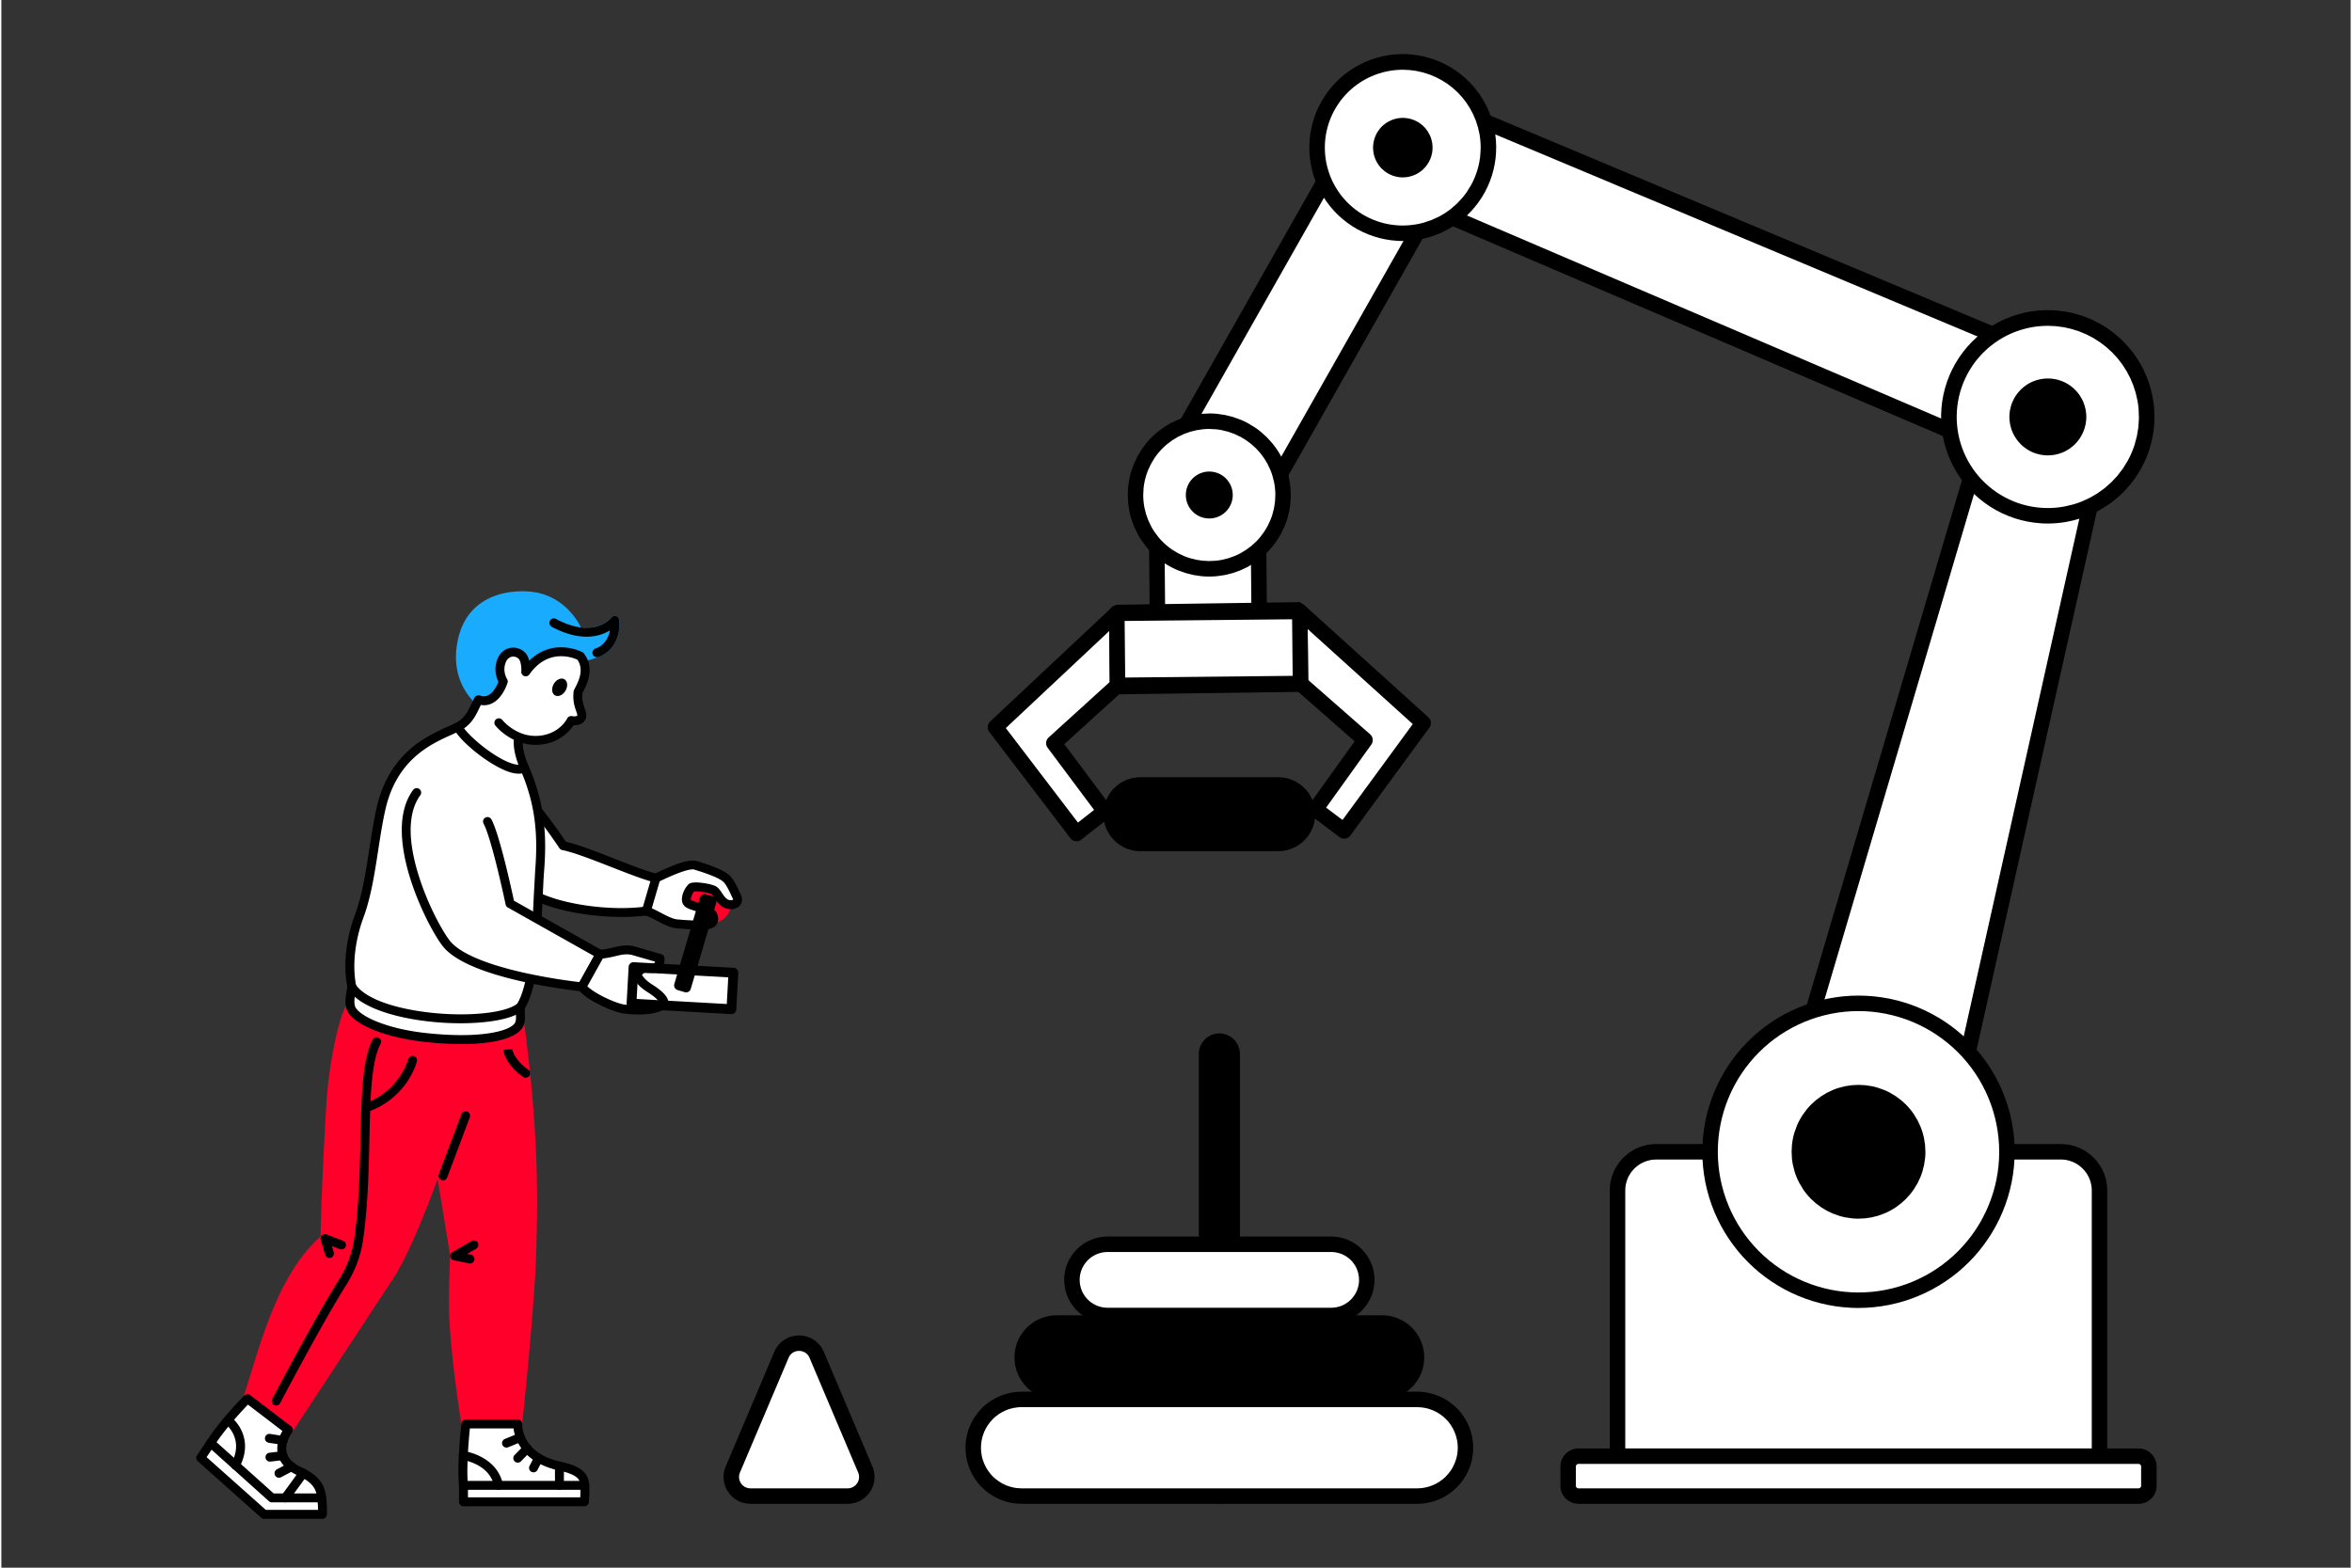
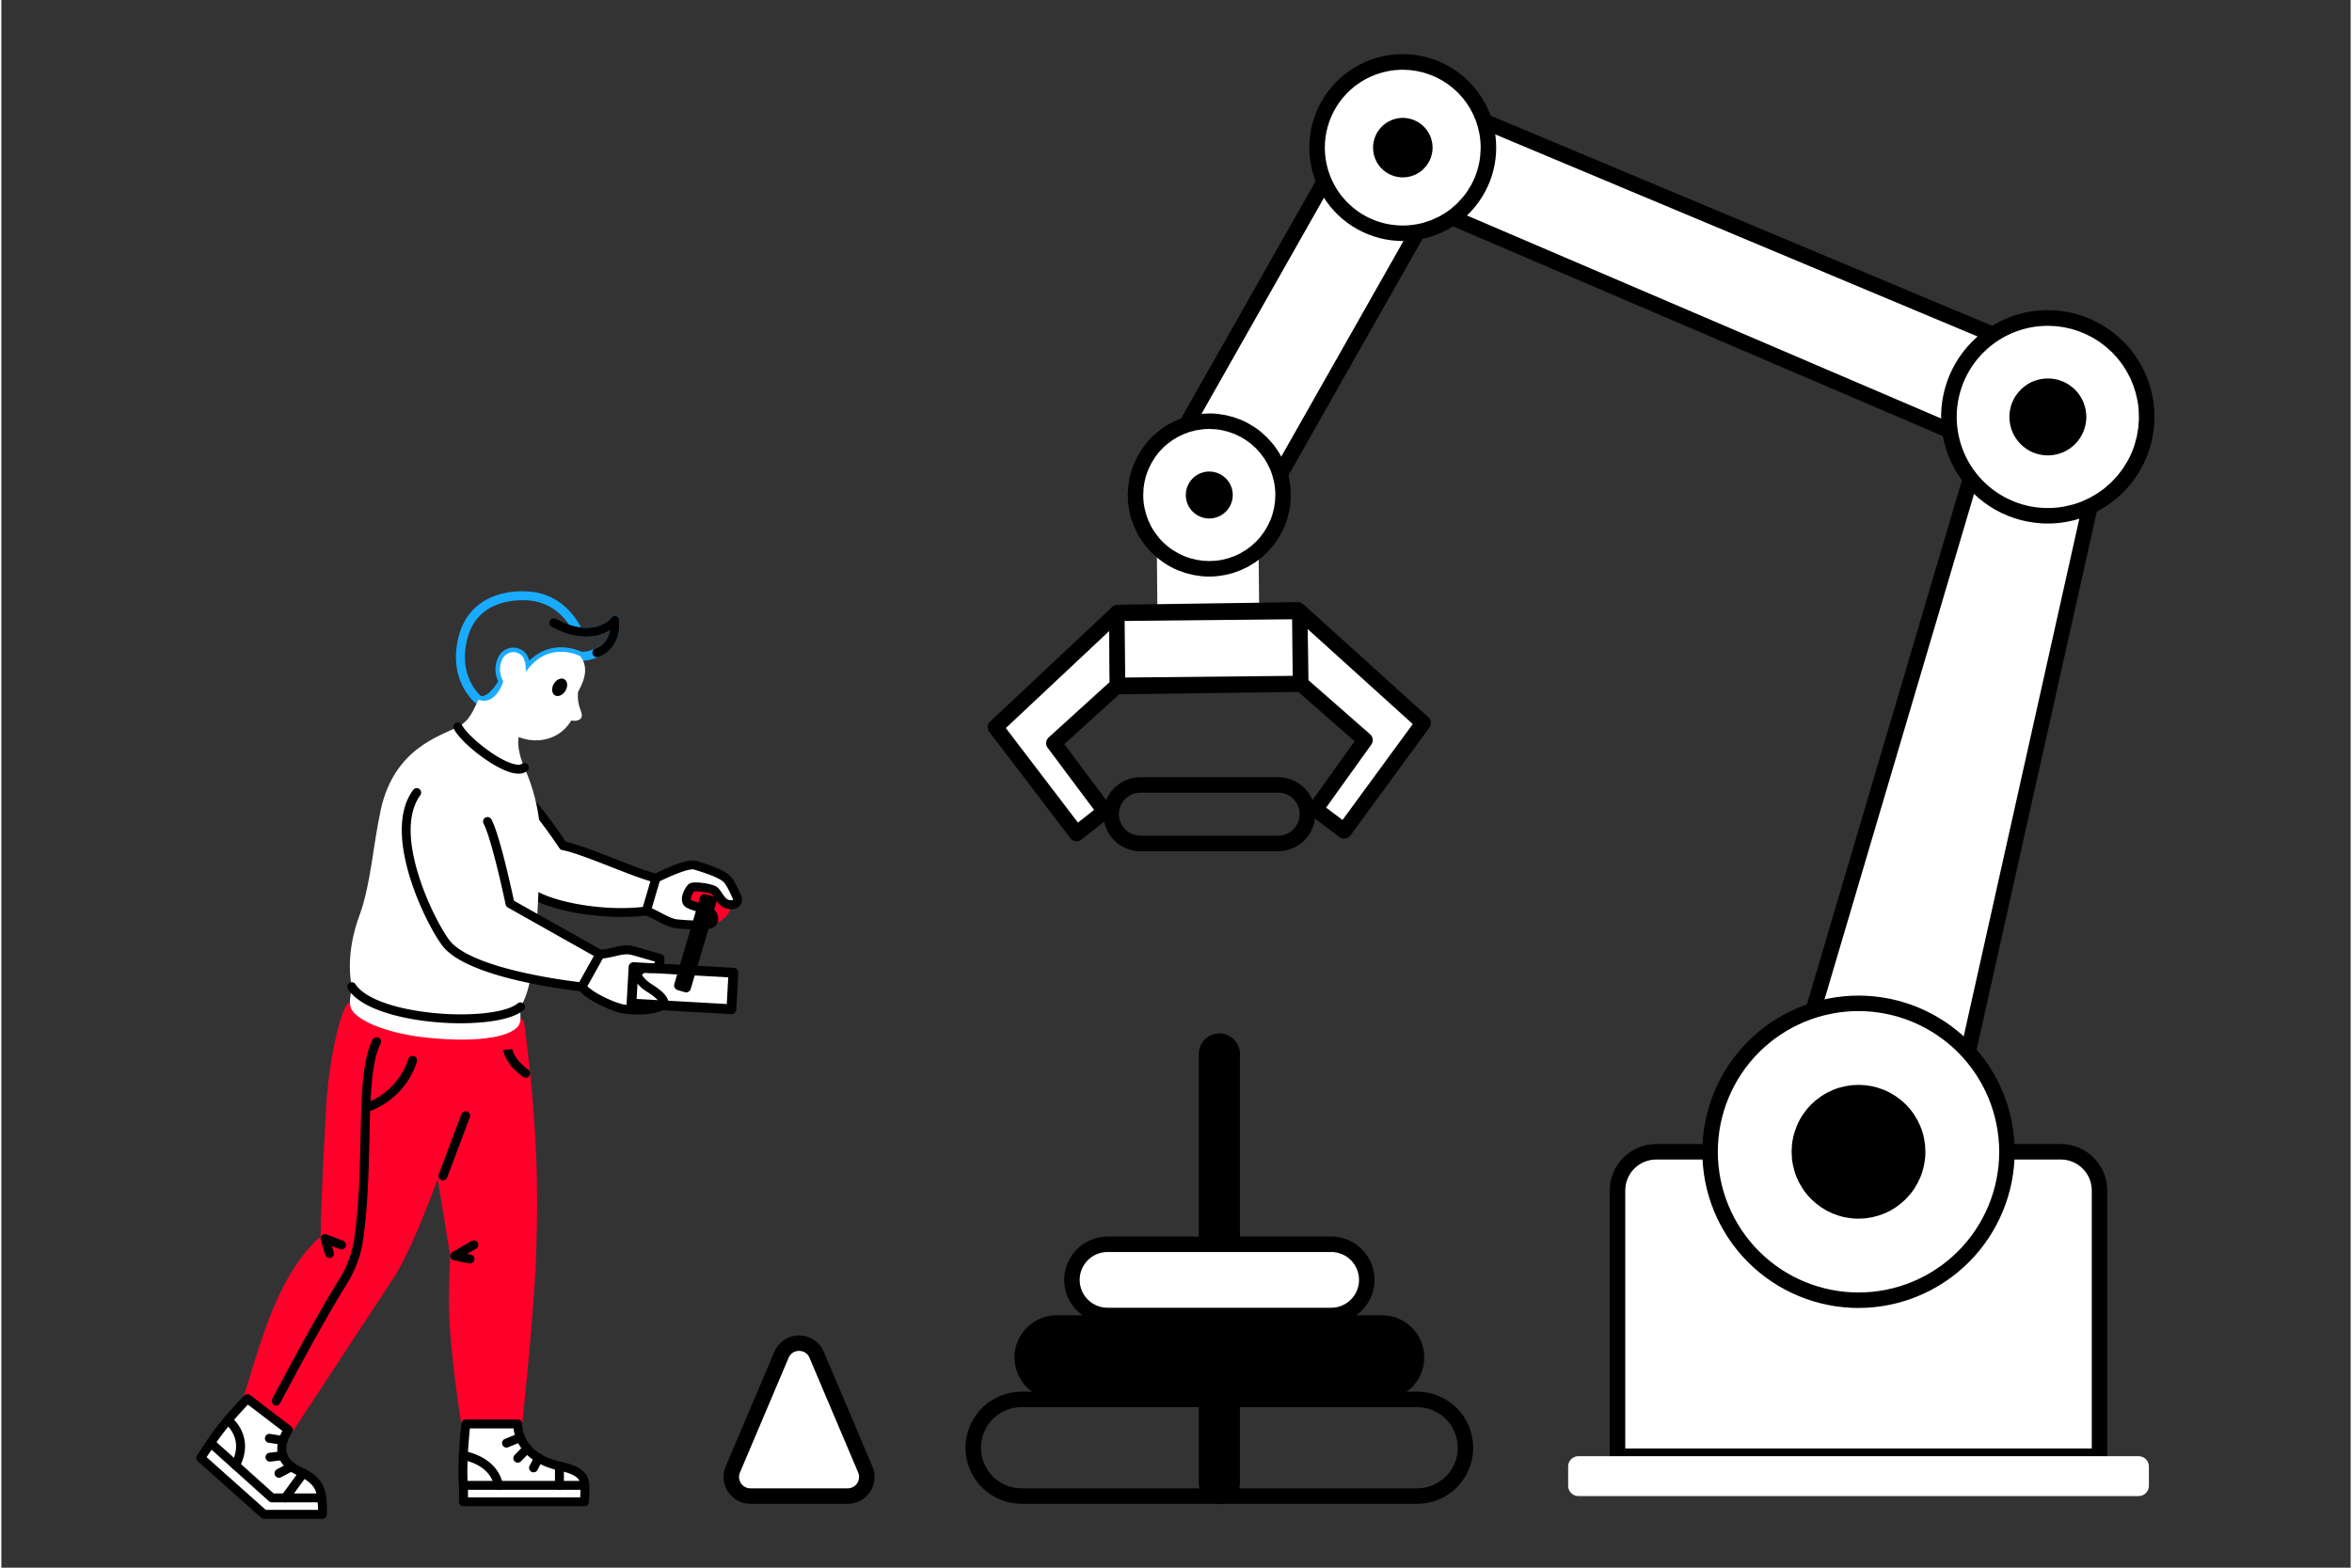
<svg xmlns="http://www.w3.org/2000/svg" xmlns:xlink="http://www.w3.org/1999/xlink" width="600" height="400" viewBox="0 0 433 289">
  <rect x="0" y="0" width="433" height="289" fill="#333333" stroke="none" />
  <style>.B{fill:#fff}.C{clip-path:url(#B)}</style>
  <path d="M305.007 212.328h74.574l.699.034a6.77 6.77 0 0 1 .693.103l.679.171c.224.067.442.146.659.235a6.54 6.54 0 0 1 .633.301l.601.358.562.417.518.47.471.519.417.564c.13.193.25.393.36.601s.209.415.299.632.168.436.236.659l.169.679.103.693.035.699v48.982h-88.84v-48.982a6.8 6.8 0 0 1 .035-.699c.021-.233.056-.463.102-.693l.17-.679c.067-.224.146-.443.235-.659a6.65 6.65 0 0 1 .3-.632c.11-.208.23-.407.36-.601l.416-.564.47-.519.519-.47.563-.417.6-.358.633-.301a6.65 6.65 0 0 1 .661-.235l.678-.171a6.95 6.95 0 0 1 .694-.103l.696-.034z" class="B" />
  <path d="M299.302 267.019h85.985v-47.556l-.026-.56-.083-.554-.137-.543-.188-.527-.24-.507c-.088-.165-.185-.324-.289-.479l-.334-.449-.375-.415-.415-.376-.451-.334c-.155-.104-.314-.201-.479-.287a5.44 5.44 0 0 0-.506-.241l-.528-.188a5.56 5.56 0 0 0-.541-.137 5.44 5.44 0 0 0-.554-.082c-.186-.019-.372-.028-.56-.028h-74.574l-.559.028a5.42 5.42 0 0 0-.553.082l-.544.137-.525.188c-.173.071-.341.152-.507.241a5.14 5.14 0 0 0-.479.287c-.156.104-.306.215-.45.334s-.283.244-.415.376l-.375.415c-.12.144-.23.295-.334.449l-.288.479c-.089.166-.168.334-.24.507s-.136.349-.188.527-.1.36-.137.543a5.44 5.44 0 0 0-.083.554l-.027.56v47.556zm87.413 2.853h-88.84a1.54 1.54 0 0 1-.279-.026 1.66 1.66 0 0 1-.268-.082 1.5 1.5 0 0 1-.247-.132 1.49 1.49 0 0 1-.217-.178c-.066-.067-.125-.14-.177-.216s-.095-.16-.132-.246-.062-.177-.081-.27a1.36 1.36 0 0 1-.027-.277v-48.982l.041-.84a8.66 8.66 0 0 1 .126-.83 8.14 8.14 0 0 1 .204-.814l.284-.791a8.09 8.09 0 0 1 .359-.759l.431-.721.501-.675c.177-.216.366-.424.564-.622l.622-.563c.217-.179.441-.346.674-.5l.721-.432a8.21 8.21 0 0 1 .758-.361l.792-.282.813-.206.832-.123.837-.043h74.574l.839.043c.279.026.555.069.831.123l.813.206a8.19 8.19 0 0 1 .792.282l.759.361c.247.131.488.275.72.432a8.11 8.11 0 0 1 .675.5l.621.563.565.622.5.675.433.721c.132.246.251.5.359.759s.202.523.283.791a8.81 8.81 0 0 1 .205.814l.125.83.041.84v48.982c0 .094-.008.186-.028.277a1.4 1.4 0 0 1-.081.27c-.037.086-.08.167-.132.246a1.5 1.5 0 0 1-.178.216c-.065.064-.137.126-.215.178a1.5 1.5 0 0 1-.247.132 1.58 1.58 0 0 1-.267.082 1.54 1.54 0 0 1-.278.026z" />
  <path d="M357.44 216.59l-30.153-7.82 39.784-134.533 20.948 5.432z" class="B" />
  <path d="M329.073 207.76l27.296 7.078 29.957-134.135-18.276-4.738-38.977 131.795zm28.367 10.258a1.44 1.44 0 0 1-.358-.046l-30.153-7.82c-.093-.024-.183-.058-.268-.099s-.167-.092-.243-.15-.146-.124-.208-.197-.118-.149-.165-.232a1.47 1.47 0 0 1-.115-.261 1.43 1.43 0 0 1-.062-.28c-.01-.095-.012-.189-.002-.285a1.48 1.48 0 0 1 .051-.281l39.786-134.532a1.38 1.38 0 0 1 .104-.255 1.46 1.46 0 0 1 .147-.229c.057-.072.121-.138.19-.197a1.26 1.26 0 0 1 .225-.157c.079-.046.163-.083.249-.112s.177-.049.268-.062a1.47 1.47 0 0 1 .274-.009 1.54 1.54 0 0 1 .269.043l20.948 5.432a1.51 1.51 0 0 1 .256.095c.083.039.162.087.236.143s.141.114.202.182a1.36 1.36 0 0 1 .165.22 1.48 1.48 0 0 1 .121.246c.031.085.055.173.069.264a1.26 1.26 0 0 1 .019.272 1.36 1.36 0 0 1-.033.272L358.833 216.9c-.036.158-.097.309-.183.445a1.41 1.41 0 0 1-.317.358c-.128.102-.268.179-.421.233s-.309.082-.472.082h0z" />
  <path d="M382.129 67.981l-7.784 17.923-119.259-51.071 7.382-16.996z" class="B" />
  <path d="M256.966 34.088l116.636 49.945 6.643-15.295-117.029-49.041-6.25 14.391zm117.377 53.243c-.195 0-.381-.039-.561-.114L254.525 36.146a1.44 1.44 0 0 1-.246-.136c-.077-.053-.149-.112-.215-.18s-.124-.141-.174-.221a1.51 1.51 0 0 1-.13-.249c-.034-.088-.06-.178-.077-.269s-.024-.187-.023-.28.013-.188.032-.279.048-.181.086-.267l7.381-16.997a1.47 1.47 0 0 1 .136-.242 1.34 1.34 0 0 1 .179-.212c.066-.065.138-.123.216-.174a1.42 1.42 0 0 1 .248-.128 1.47 1.47 0 0 1 .265-.078 1.51 1.51 0 0 1 .276-.026c.093.002.186.013.276.029a1.51 1.51 0 0 1 .265.083l119.66 50.144a1.45 1.45 0 0 1 .248.135 1.49 1.49 0 0 1 .217.18 1.41 1.41 0 0 1 .178.221 1.38 1.38 0 0 1 .13.25 1.28 1.28 0 0 1 .078.27c.018.094.026.188.024.282s-.011.188-.03.281a1.61 1.61 0 0 1-.087.268l-7.784 17.922a1.38 1.38 0 0 1-.217.351 1.42 1.42 0 0 1-.309.275 1.48 1.48 0 0 1-.374.174 1.5 1.5 0 0 1-.411.058h0z" />
  <path d="M395.407 76.861l-.023.895-.065.891-.111.889-.151.88-.196.873-.24.862-.28.85-.321.834-.362.818-.402.798-.441.778-.477.755-.516.731-.549.705-.584.677-.617.647-.647.617-.676.583-.705.552-.73.515-.757.478-.777.441-.798.401-.819.363-.833.322-.848.28-.863.238-.872.196-.881.152-.888.108-.89.066-.894.023a17.79 17.79 0 0 1-.895-.023l-.892-.066-.887-.108-.881-.152-.872-.196-.862-.238-.849-.28-.835-.322-.816-.363-.799-.401-.779-.441-.753-.478-.732-.515-.705-.552-.678-.583-.646-.617-.617-.647-.583-.677-.551-.705-.514-.731-.479-.755-.441-.778-.401-.798-.362-.818-.323-.834-.28-.85-.238-.862-.196-.873-.153-.88-.108-.889-.066-.891-.021-.895.021-.895.066-.89.108-.889.153-.88.196-.873.238-.862.28-.851.323-.834.362-.817.401-.798.441-.778.479-.756.514-.731.551-.705.583-.676.617-.648.646-.616.678-.585.705-.551.732-.514.753-.479.779-.441.799-.4.816-.363.835-.322.849-.28.862-.238.872-.196.881-.152.887-.11.892-.065.895-.021.894.021.89.065.888.11.881.152.872.196.863.238.848.28.833.322.819.363.798.4.777.441.757.479.73.514.705.551.676.585.647.616.617.648.584.676.549.705.516.732.477.755.441.778.402.798.362.817.321.834.28.851.24.862.196.873.151.88.111.889.065.89.023.895z" class="B" />
  <path d="M377.227 60.063l-.872.021-.871.065-.864.11-.86.155-.848.201-.838.243-.823.288-.809.329-.79.371-.769.411-.747.451-.722.488-.696.526-.669.561-.638.597-.606.627-.573.659-.538.687-.501.713-.463.741-.425.762-.384.783-.344.803-.3.819-.258.834-.215.845-.169.856-.126.863-.08.869-.035.871.009.873.056.872.1.865.145.861.19.853.233.84.278.826.319.813.362.794.401.774.443.752.48.729.517.702.553.675.588.645.622.613.65.581.681.546.708.51.733.473.757.434.779.394.798.354.815.312.831.268.844.225.853.18.862.137.869.091.871.044.872.002.872-.045.868-.091.862-.135 1.603-.376c.53-.15 1.05-.328 1.561-.53l1.5-.681 1.426-.826 1.338-.961 1.237-1.089 1.125-1.203 1.001-1.309.869-1.399c.268-.482.51-.975.728-1.479a16.47 16.47 0 0 0 .579-1.543l.425-1.592.267-1.627.106-1.644-.057-1.647c-.043-.548-.117-1.092-.216-1.633l-.324-1.42-.445-1.387-.563-1.343-.679-1.288-.787-1.226-.889-1.151-.987-1.07-1.076-.979-1.156-.887-1.228-.78-1.294-.673-1.343-.556-1.388-.439-1.421-.317-1.443-.193-1.457-.068h0zm-.044 36.447a20.87 20.87 0 0 1-1.25-.039l-1.243-.119-1.235-.197-1.219-.274-1.198-.353-1.176-.43-1.144-.501-1.111-.573-1.071-.643-1.029-.71-.981-.773-.93-.834-.876-.892-.817-.946-.757-.995-.689-1.041-.624-1.084-.554-1.121-.479-1.152-.408-1.184-.331-1.205-.254-1.225-.175-1.237-.097-1.246-.018-1.25.063-1.248.141-1.243.22-1.229.298-1.214.373-1.193.449-1.166.522-1.135.594-1.102.662-1.061.729-1.016.79-.967.852-.916.908-.859.96-.8 1.008-.739 1.054-.671 1.095-.604 1.13-.532 1.162-.461 1.188-.385 1.21-.31 1.229-.231 1.24-.152 1.248-.074 1.25.006 1.246.086 1.238.162 1.227.243 1.209.319 1.184.396 1.158.471 1.125.543 1.089.613 1.049.682 1.002.747.953.809.9.868.841.922.783.976.719 1.022.652 1.066.583 1.105.512 1.141.439 1.17.363 1.196.287 1.217.209 1.233.13 1.242.051 1.249-.028 1.251-.108 1.244-.187 1.236-.265 1.223-.342 1.202-.417 1.178-.493 1.149-.563 1.115-.633 1.077-.7 1.037-.765.987-.827.938-.882.885-.939.826-.989.764-1.034.7-1.078.633-1.117.563-1.149.491-1.177.416-1.202.343-1.221.264a19.3 19.3 0 0 1-3.542.326z" />
  <path d="M245.568 30.397l17.161 9.337-31.952 56.377-17.16-9.336z" class="B" />
  <path d="M215.574 86.216l14.653 7.972 30.544-53.895-14.654-7.973-30.543 53.896zm15.203 11.323c-.242 0-.469-.058-.681-.174l-17.161-9.337a1.44 1.44 0 0 1-.234-.159c-.073-.061-.139-.128-.198-.201a1.36 1.36 0 0 1-.153-.238 1.32 1.32 0 0 1-.105-.264c-.026-.091-.042-.183-.05-.278s-.005-.188.005-.28a1.38 1.38 0 0 1 .062-.278 1.44 1.44 0 0 1 .113-.258l31.952-56.378c.046-.08.099-.156.159-.227s.127-.133.2-.191.151-.107.234-.149a1.6 1.6 0 0 1 .257-.102c.088-.024.18-.041.271-.049a1.35 1.35 0 0 1 .277.003c.092.01.182.029.271.058a1.41 1.41 0 0 1 .254.107l17.161 9.337a1.42 1.42 0 0 1 .234.159c.073.061.139.128.197.202a1.31 1.31 0 0 1 .154.238 1.3 1.3 0 0 1 .104.262c.026.092.043.184.051.278s.005.188-.005.282-.032.188-.062.277a1.38 1.38 0 0 1-.114.258l-31.952 56.378a1.37 1.37 0 0 1-.523.529c-.222.131-.461.195-.718.195h0z" />
  <path d="M231.828 112.795l-18.754.189-.195-21.639 18.754-.191z" class="B" />
-   <path d="M214.319 92.758l.169 18.785 15.9-.16-.168-18.787-15.901.162zm-1.245 21.654c-.094 0-.187-.01-.277-.027a1.38 1.38 0 0 1-.266-.08 1.47 1.47 0 0 1-.248-.131c-.076-.052-.148-.109-.215-.177s-.125-.137-.177-.212-.096-.16-.132-.245a1.49 1.49 0 0 1-.083-.266 1.52 1.52 0 0 1-.029-.276l-.194-21.642a1.52 1.52 0 0 1 .024-.278 1.53 1.53 0 0 1 .079-.268c.035-.086.079-.17.13-.249s.109-.149.175-.217.137-.127.215-.18a1.57 1.57 0 0 1 .245-.134c.086-.037.175-.064.267-.084s.184-.029.278-.029l18.755-.19h.014a1.53 1.53 0 0 1 .278.026 1.59 1.59 0 0 1 .266.08c.087.036.168.079.246.131a1.58 1.58 0 0 1 .215.175 1.35 1.35 0 0 1 .177.215 1.26 1.26 0 0 1 .132.245c.037.085.064.174.083.266a1.36 1.36 0 0 1 .029.275l.194 21.641c.001.095-.007.188-.024.278s-.044.182-.079.27-.077.168-.129.246a1.37 1.37 0 0 1-.175.218c-.066.067-.137.127-.215.181a1.35 1.35 0 0 1-.245.134c-.087.036-.175.064-.267.083a1.29 1.29 0 0 1-.277.03l-18.755.191h-.015z" />
  <path d="M205.591 113.06l-22.372 21.001 14.95 19.593 5.213-4.085L193.993 137l11.732-10.656z" class="B" />
  <path d="M185.134 134.219l13.293 17.422 2.977-2.335-8.556-11.452a1.41 1.41 0 0 1-.277-.991c.018-.177.065-.344.145-.502a1.45 1.45 0 0 1 .316-.417l11.259-10.227-.094-9.392-19.063 17.894zm13.035 20.862c-.061 0-.121-.003-.181-.012a1.41 1.41 0 0 1-.531-.178c-.166-.096-.306-.22-.421-.371l-14.951-19.595c-.107-.14-.186-.295-.235-.464s-.067-.343-.053-.519a1.46 1.46 0 0 1 .137-.503 1.45 1.45 0 0 1 .309-.42l22.373-21a1.42 1.42 0 0 1 .336-.235c.125-.062.255-.106.391-.129s.273-.028.412-.014a1.49 1.49 0 0 1 .397.105 1.42 1.42 0 0 1 .351.215 1.36 1.36 0 0 1 .451.677c.042.132.063.269.064.407l.135 13.282c.001.205-.039.399-.12.587a1.4 1.4 0 0 1-.348.484l-10.773 9.783 8.614 11.532a1.3 1.3 0 0 1 .142.235c.041.084.072.169.096.26s.037.18.043.271a1.58 1.58 0 0 1-.009.275c-.014.092-.034.182-.063.268a1.43 1.43 0 0 1-.114.252c-.046.081-.099.155-.159.225s-.126.133-.2.19l-5.213 4.085a1.37 1.37 0 0 1-.88.307z" />
  <path d="M239.31 112.72l22.74 20.564-14.561 19.884-5.292-3.981 9.141-12.752-11.894-10.433z" class="B" />
  <path d="M244.168 148.885l3.023 2.275 12.948-17.681-19.37-17.515.095 9.386 11.413 10.011c.133.117.241.254.323.411a1.41 1.41 0 0 1 .153.499c.021.177.008.351-.036.521a1.4 1.4 0 0 1-.223.473l-8.326 11.62zm3.321 5.711a1.39 1.39 0 0 1-.857-.287l-5.292-3.98a1.38 1.38 0 0 1-.203-.187 1.47 1.47 0 0 1-.164-.221 1.36 1.36 0 0 1-.186-.517c-.014-.092-.019-.184-.015-.275a1.32 1.32 0 0 1 .038-.273c.021-.09.052-.176.09-.26s.084-.164.138-.238l8.386-11.702-10.92-9.578c-.152-.135-.271-.293-.355-.478s-.129-.378-.13-.581l-.134-13.283c-.001-.14.017-.274.056-.408a1.44 1.44 0 0 1 .169-.375c.075-.117.165-.222.269-.312a1.48 1.48 0 0 1 .348-.222 1.36 1.36 0 0 1 .396-.112c.138-.02.275-.018.412.005a1.42 1.42 0 0 1 .393.121c.125.061.238.137.342.229l22.741 20.563a1.44 1.44 0 0 1 .317.414c.079.157.128.325.146.5s.003.35-.042.52a1.43 1.43 0 0 1-.228.471l-14.562 19.884a1.41 1.41 0 0 1-.505.43 1.39 1.39 0 0 1-.648.152h0z" />
  <path d="M239.451 126.012l-33.717.341-.134-13.282 33.717-.341zm130.203 86.316l-.033 1.343-.099 1.34-.165 1.333-.23 1.322-.293 1.311-.358 1.295-.42 1.275-.484 1.254-.544 1.229-.605 1.199-.662 1.168-.718 1.135-.773 1.099-.827 1.06-.876 1.017-.926.973-.973.926-1.016.877-1.058.827-1.1.773-1.134.718-1.168.663-1.2.604-1.228.546-1.251.482-1.276.422-1.293.357-1.312.294-1.323.23-1.333.163-1.339.099-1.342.034a26.1 26.1 0 0 1-1.342-.034l-1.34-.099-1.334-.163-1.323-.23-1.309-.294-1.296-.357-1.274-.422-1.252-.482-1.228-.546-1.202-.604-1.167-.663-1.136-.718-1.097-.773-1.06-.827-1.017-.877-.972-.926-.926-.973-.876-1.017-.829-1.06-.771-1.099-.718-1.135-.662-1.168-.604-1.199-.546-1.229-.482-1.254-.422-1.275-.357-1.295-.294-1.311-.231-1.322-.162-1.333-.1-1.34-.033-1.343.033-1.343.1-1.341.162-1.332.231-1.323.294-1.312.357-1.293.422-1.276.482-1.254.546-1.228.604-1.199.662-1.169.718-1.136.771-1.097.829-1.06.876-1.016.926-.975.972-.925 1.017-.878 1.06-.826 1.097-.773 1.136-.719 1.167-.662 1.202-.604 1.228-.544 1.252-.483 1.274-.422 1.296-.357 1.309-.294 1.323-.23 1.334-.164 1.34-.1 1.342-.033 1.342.033 1.339.1 1.333.164 1.323.23 1.312.294 1.293.357 1.276.422 1.251.483 1.228.544 1.2.604 1.168.662 1.134.719 1.1.773 1.058.826 1.016.878.973.925.926.975.876 1.016.827 1.06.773 1.097.718 1.136.662 1.169.605 1.199.544 1.228.484 1.254.42 1.276.358 1.293.293 1.312.23 1.323.165 1.332.099 1.341.033 1.343z" class="B" />
  <path d="M342.294 186.39l-1.272.03-1.271.094-1.262.155-1.254.218-1.242.279-1.227.339-1.208.4-1.188.458-1.164.516-1.137.572-1.108.627-1.076.683-1.041.731-1.003.785-.964.831-.921.878-.878.922-.831.964-.783 1.003-.733 1.043-.681 1.074-.626 1.108-.573 1.138-.516 1.163-.458 1.188-.399 1.209-.34 1.227-.279 1.241-.218 1.255-.156 1.264-.092 1.27-.032 1.273.032 1.272.092 1.271.156 1.263.218 1.255.279 1.242.34 1.227.399 1.209.458 1.188.516 1.164.573 1.136.626 1.108.681 1.076.733 1.041.783 1.003.831.964.878.923.921.877.964.832 1.003.783 1.041.734 1.076.681 1.108.628 1.137.572 1.164.516 1.188.458 1.208.399 1.227.339 1.242.28 1.254.217 1.262.156 1.271.093 1.272.032 1.273-.032 1.269-.093 1.263-.156 1.254-.217 1.243-.28 1.226-.339 1.209-.399 1.188-.458 1.163-.516 1.137-.572 1.106-.628 1.077-.681 1.04-.734 1.003-.783.965-.832.922-.877.877-.923.832-.964.783-1.003.733-1.041.681-1.076.627-1.108.572-1.136.516-1.164.458-1.188.399-1.209.34-1.227.278-1.242.219-1.255.155-1.263.094-1.271.03-1.272-.032-1.272-.096-1.27-.156-1.264-.219-1.253-.28-1.241-.34-1.227-.399-1.209-.458-1.188-.517-1.163-.573-1.136-.627-1.108-.681-1.074-.733-1.04-.783-1.003-.832-.964-.877-.922-.922-.877-.964-.832-1.002-.783-1.042-.733-1.074-.682-1.108-.628-1.135-.573-1.164-.516-1.187-.459-1.208-.399-1.226-.341-1.243-.28-1.251-.218-1.264-.158-1.269-.094-1.27-.031zm0 54.731c-.472 0-.942-.012-1.413-.035l-1.407-.104-1.403-.172-1.393-.243-1.378-.31-1.363-.377-1.34-.442-1.319-.509-1.291-.572-1.263-.636-1.229-.697-1.195-.756-1.156-.813-1.113-.869-1.07-.923-1.022-.976-.975-1.023-.923-1.07-.868-1.113-.814-1.156-.755-1.193-.698-1.23-.634-1.262-.573-1.291-.508-1.319-.443-1.343-.377-1.361-.311-1.379-.24-1.392-.174-1.403-.104-1.41-.034-1.412.034-1.412.104-1.41.174-1.402.24-1.393.311-1.38.377-1.36.443-1.343.508-1.318.573-1.293.634-1.261.698-1.23.755-1.193.814-1.156.868-1.114.923-1.069.975-1.023 1.022-.975 1.07-.924 1.113-.869 1.156-.813 1.195-.757 1.229-.696 1.263-.636 1.291-.572 1.319-.51 1.34-.442 1.363-.377 1.378-.311 1.393-.24 1.403-.174 1.407-.104 1.413-.034 1.412.034 1.41.104 1.402.174 1.392.24 1.379.311 1.361.377 1.341.442 1.319.51 1.292.572 1.26.636 1.23.696 1.194.757 1.155.813 1.113.869 1.069.924 1.023.975.974 1.023.924 1.069.87 1.114.813 1.156.754 1.193.696 1.23.635 1.261.574 1.293.507 1.318.445 1.343.376 1.36.309 1.38.242 1.393.172 1.402.104 1.41.035 1.412-.036 1.412-.105 1.409-.174 1.401-.242 1.393-.312 1.379-.377 1.36-.444 1.342-.509 1.317-.574 1.291-.636 1.262-.696 1.229-.757 1.192-.813 1.155-.869 1.114-.923 1.07-.975 1.021-1.022.976-1.069.923-1.112.868-1.156.814-1.193.756-1.228.698-1.262.636-1.292.572-1.317.51-1.341.443-1.362.379-1.377.31-1.393.243-1.401.174-1.409.106-1.406.036zm10.903-28.793l-.053 1.068-.156 1.059-.26 1.039-.36 1.008-.458.967-.55.918-.638.859-.719.793-.793.719-.86.638-.917.55-.967.457-1.008.36-1.039.261a10.72 10.72 0 0 1-1.059.156c-.354.036-.711.053-1.068.053s-.714-.017-1.068-.053l-1.06-.156-1.036-.261c-.342-.103-.678-.224-1.008-.36l-.967-.457a11.08 11.08 0 0 1-.918-.55l-.86-.638-.792-.719-.718-.793c-.228-.275-.44-.563-.638-.859a10.98 10.98 0 0 1-.551-.918l-.458-.967c-.137-.33-.256-.668-.36-1.008l-.26-1.039-.157-1.059-.053-1.068c0-.358.018-.714.053-1.069l.157-1.059a10.57 10.57 0 0 1 .26-1.038l.36-1.007c.136-.33.291-.652.458-.968l.551-.918a10.05 10.05 0 0 1 .638-.859c.226-.276.465-.541.718-.793l.792-.719.86-.637.918-.551a11.09 11.09 0 0 1 .967-.458l1.008-.36 1.036-.26a10.54 10.54 0 0 1 1.06-.157l1.068-.053a10.88 10.88 0 0 1 1.068.053c.356.034.709.087 1.059.157l1.039.26 1.008.36.967.458.917.551a10.85 10.85 0 0 1 .86.637l.793.719.719.793a10.91 10.91 0 0 1 .638.859l.55.918.458.968.36 1.007.26 1.038.156 1.059c.036.355.053.711.053 1.069z" />
  <path d="M342.294 202.852l-.93.044-.919.138-.902.226-.876.313-.839.399a8.95 8.95 0 0 0-.798.478l-.746.555c-.241.196-.471.404-.69.624l-.625.689a8.93 8.93 0 0 0-.553.746 8.98 8.98 0 0 0-.479.799 9.11 9.11 0 0 0-.397.842 9.48 9.48 0 0 0-.314.875l-.226.902-.137.92-.044.929.044.929.137.921.226.901.314.876.397.841.479.798a8.89 8.89 0 0 0 .553.747l.625.689.69.623c.239.198.488.383.746.555a9.06 9.06 0 0 0 .798.479c.273.147.553.279.839.397l.876.313.902.226a9.3 9.3 0 0 0 .919.137l.93.047c.31 0 .619-.017.928-.047a8.91 8.91 0 0 0 .92-.137c.304-.06.605-.136.902-.226l.875-.313a9.06 9.06 0 0 0 .84-.397c.273-.146.54-.305.798-.479a8.74 8.74 0 0 0 .746-.555 8.86 8.86 0 0 0 .689-.623l.625-.689.553-.747.478-.798.398-.841a9.13 9.13 0 0 0 .313-.876l.227-.901.136-.921.046-.929a9.29 9.29 0 0 0-.047-.929c-.03-.309-.076-.615-.137-.92l-.227-.901c-.09-.298-.196-.589-.314-.876s-.252-.566-.398-.84-.305-.54-.477-.798l-.556-.746a9.04 9.04 0 0 0-.623-.69l-.689-.624-.746-.553c-.258-.174-.525-.333-.798-.479l-.839-.398-.876-.313c-.297-.092-.597-.166-.902-.227a9.41 9.41 0 0 0-.918-.14 8.95 8.95 0 0 0-.927-.045h0zm0 21.807a12.5 12.5 0 0 1-1.209-.059l-1.197-.178c-.395-.078-.786-.177-1.173-.294l-1.139-.408-1.095-.517-1.037-.622-.972-.722-.896-.813a11.67 11.67 0 0 1-.813-.896 11.8 11.8 0 0 1-.721-.972l-.621-1.038a11.75 11.75 0 0 1-.517-1.094 12.35 12.35 0 0 1-.409-1.139l-.293-1.174c-.08-.396-.139-.797-.178-1.197l-.059-1.209.059-1.209c.039-.402.099-.801.178-1.196a12.45 12.45 0 0 1 .293-1.175l.409-1.14c.153-.373.326-.737.517-1.094a12.46 12.46 0 0 1 .621-1.037l.721-.974a12.3 12.3 0 0 1 .813-.896l.896-.813.972-.72 1.037-.623 1.095-.517c.373-.155.752-.291 1.139-.408l1.173-.294 1.197-.179 1.209-.059 1.208.059 1.197.179a11.99 11.99 0 0 1 1.174.294l1.139.408a12.12 12.12 0 0 1 1.094.517l1.038.623.972.72c.313.256.611.528.896.813s.556.584.812.896.498.637.721.974l.623 1.037.517 1.094c.155.373.291.753.407 1.14s.217.777.295 1.175l.178 1.196.059 1.209c0 .404-.02.807-.061 1.209l-.178 1.195-.295 1.174c-.117.387-.254.766-.408 1.139l-.517 1.094-.624 1.037a11.91 11.91 0 0 1-.721.972l-.811.896-.896.813-.972.721a11.8 11.8 0 0 1-1.037.622 12.54 12.54 0 0 1-1.093.518l-1.139.409-1.173.295-1.196.179-1.209.059z" />
  <path d="M236.235 91.254l-.065 1.332a12.98 12.98 0 0 1-.196 1.321c-.086.438-.194.868-.324 1.296l-.449 1.258-.571 1.205-.686 1.146-.795 1.071-.897.99-.988.897-1.072.793-1.146.688-1.207.569c-.412.172-.831.321-1.257.45l-1.295.324-1.32.197-1.333.065c-.446 0-.89-.022-1.333-.065l-1.321-.197c-.437-.086-.869-.194-1.295-.324l-1.257-.45-1.207-.569-1.145-.688c-.37-.246-.727-.512-1.071-.793s-.674-.583-.99-.897l-.897-.99-.794-1.071-.687-1.146-.57-1.205a13.45 13.45 0 0 1-.45-1.258l-.324-1.296-.195-1.321-.066-1.332a13.46 13.46 0 0 1 .066-1.333 13.35 13.35 0 0 1 .195-1.321l.324-1.295.45-1.258.57-1.206.687-1.146.794-1.072a13.58 13.58 0 0 1 .897-.989l.99-.896 1.071-.795 1.145-.688 1.207-.569 1.257-.45 1.295-.324c.436-.088.876-.152 1.321-.197l1.333-.065 1.333.065 1.32.197a13.32 13.32 0 0 1 1.295.324l1.257.45 1.207.569 1.146.688 1.072.795.988.896.897.989.795 1.072.686 1.146.571 1.206.449 1.258c.13.427.238.858.324 1.295s.153.878.196 1.321a13.46 13.46 0 0 1 .065 1.333z" class="B" />
  <path d="M222.635 79.076c-.399 0-.797.02-1.194.06l-1.181.175-1.159.29-1.125.401-1.08.512-1.025.614-.958.713c-.309.252-.604.52-.886.803a11.79 11.79 0 0 0-.802.885c-.254.308-.491.629-.711.96l-.615 1.024-.51 1.08c-.153.369-.287.744-.403 1.126a12.19 12.19 0 0 0-.29 1.159 11.73 11.73 0 0 0-.175 1.182l-.06 1.194a11.88 11.88 0 0 0 .06 1.192c.038.397.097.792.175 1.183l.29 1.158.403 1.126.51 1.08c.188.352.393.692.615 1.024l.711.96a11.21 11.21 0 0 0 .802.885 11.85 11.85 0 0 0 .886.804 11.87 11.87 0 0 0 .958.711l1.025.614 1.08.512c.368.153.743.286 1.125.402l1.159.29 1.181.175 1.194.059 1.193-.059c.397-.038.791-.098 1.181-.175l1.16-.29 1.125-.402c.369-.151.728-.323 1.081-.512l1.024-.614.959-.711.885-.804c.282-.28.548-.575.802-.885l.711-.96.614-1.024.511-1.08c.153-.368.288-.743.403-1.126l.291-1.158.175-1.183.059-1.192c0-.399-.021-.797-.06-1.194a12.41 12.41 0 0 0-.176-1.181l-.292-1.159a11.86 11.86 0 0 0-.403-1.125l-.511-1.079-.615-1.024-.711-.96-.802-.885-.885-.801-.958-.713-1.024-.613-1.08-.512-1.124-.404-1.159-.291c-.39-.078-.784-.137-1.181-.176l-1.193-.061zm0 27.209a15.12 15.12 0 0 1-1.474-.071l-1.459-.217-1.431-.359-1.388-.497a14.61 14.61 0 0 1-1.333-.631c-.435-.23-.857-.484-1.265-.758l-1.185-.878-1.092-.991c-.348-.347-.678-.713-.991-1.094l-.877-1.185c-.274-.408-.526-.829-.759-1.265l-.63-1.334-.497-1.389c-.143-.471-.262-.947-.358-1.431l-.217-1.458-.072-1.474.072-1.474.217-1.459c.096-.483.215-.961.358-1.43l.497-1.391.63-1.332.759-1.266.877-1.185c.313-.382.644-.745.991-1.093a14.59 14.59 0 0 1 1.092-.991l1.185-.879a14.8 14.8 0 0 1 1.265-.759l1.333-.63 1.388-.498 1.431-.357c.483-.097.97-.168 1.459-.217l1.474-.073a15.08 15.08 0 0 1 1.472.073l1.459.217 1.43.357 1.389.498c.456.188.9.397 1.333.63l1.266.759a14.68 14.68 0 0 1 1.184.879l1.093.991.989 1.093a14.94 14.94 0 0 1 .879 1.185c.274.408.526.83.759 1.266l.63 1.332.496 1.391c.144.469.262.946.359 1.43l.215 1.459.073 1.474-.074 1.473c-.048.49-.121.976-.217 1.458l-.36 1.43c-.143.472-.31.935-.498 1.389l-.631 1.333-.759 1.263a14.7 14.7 0 0 1-.878 1.186l-.99 1.094c-.348.348-.711.678-1.092.989l-1.184.878-1.265.759-1.333.631-1.388.499-1.429.359-1.458.217a15.01 15.01 0 0 1-1.47.074zm160.218-29.424c0 .186-.008.371-.028.556l-.081.55-.134.539a5.39 5.39 0 0 1-.188.522c-.07.173-.15.339-.238.503l-.286.478c-.102.153-.214.302-.33.444a5.37 5.37 0 0 1-.374.412l-.412.374-.445.331-.477.286c-.164.088-.332.166-.503.236l-.523.188-.538.136a5.42 5.42 0 0 1-.551.081c-.184.02-.368.028-.554.028s-.37-.009-.555-.028l-.55-.081-.539-.136c-.177-.053-.351-.115-.524-.188l-.502-.236-.476-.286-.447-.331-.411-.374-.373-.412-.332-.444-.285-.478-.239-.503-.187-.522a5.05 5.05 0 0 1-.134-.539l-.083-.55-.027-.556.027-.555.083-.55c.035-.183.08-.362.134-.539l.187-.522.239-.504c.086-.163.182-.321.285-.477l.332-.447.373-.41c.131-.132.268-.255.411-.373a5.32 5.32 0 0 1 .447-.331c.154-.104.313-.198.476-.286l.502-.238.524-.186a5.52 5.52 0 0 1 .539-.136 5.93 5.93 0 0 1 .55-.083c.185-.018.37-.026.555-.026l.554.026.551.083.538.136c.178.053.353.115.523.186l.503.238.477.286c.154.103.303.213.445.331l.412.373.374.41.33.447.286.477a5.15 5.15 0 0 1 .238.504 5.59 5.59 0 0 1 .188.522l.134.539.081.55c.02.184.028.37.028.555z" />
  <path d="M377.191 72.625a4.26 4.26 0 0 0-.827.081 4.35 4.35 0 0 0-.793.241c-.257.107-.501.237-.733.393a4.14 4.14 0 0 0-.641.527c-.196.195-.372.41-.526.642s-.285.475-.393.731a4.25 4.25 0 0 0-.241.794 4.26 4.26 0 0 0-.08.827 4.23 4.23 0 0 0 .08.826 4.21 4.21 0 0 0 .241.795 4.16 4.16 0 0 0 .393.732 4.31 4.31 0 0 0 .526.642 4.1 4.1 0 0 0 .642.527c.231.155.475.285.733.393s.521.186.795.239.546.082.825.082.553-.026.826-.082a4.21 4.21 0 0 0 .795-.241c.256-.105.5-.235.731-.391s.446-.329.642-.527a4.16 4.16 0 0 0 .527-.642 4.05 4.05 0 0 0 .39-.732c.107-.258.187-.522.242-.795s.081-.547.081-.826-.027-.553-.083-.826a4.17 4.17 0 0 0-.241-.793 4.13 4.13 0 0 0-.393-.733 4.31 4.31 0 0 0-.526-.642 4.25 4.25 0 0 0-.641-.526 4.3 4.3 0 0 0-.733-.392 4.23 4.23 0 0 0-.794-.242c-.271-.054-.547-.082-.824-.082zm0 11.326c-.232 0-.464-.011-.694-.033l-.688-.102-.674-.17a6.8 6.8 0 0 1-.655-.235 6.53 6.53 0 0 1-.627-.297 6.56 6.56 0 0 1-.598-.358l-.559-.414a6.71 6.71 0 0 1-.516-.467l-.466-.516-.415-.56-.358-.596c-.109-.204-.207-.415-.296-.63a6.52 6.52 0 0 1-.234-.654l-.17-.675-.101-.689c-.024-.231-.035-.462-.035-.694s.011-.463.035-.695a6.71 6.71 0 0 1 .101-.688l.17-.675c.067-.223.145-.441.234-.655l.297-.63c.108-.204.228-.402.357-.595l.415-.561.466-.516.516-.467.559-.414a6.46 6.46 0 0 1 .598-.357c.204-.111.413-.209.627-.297s.433-.168.655-.236l.674-.169.688-.102.695-.034.695.034.688.102c.228.045.452.103.674.169l.655.236a6.33 6.33 0 0 1 .629.297 6.82 6.82 0 0 1 .597.357c.193.128.379.268.56.414l.515.467.466.516c.149.181.287.367.416.561l.356.595c.11.205.209.415.298.63l.234.655.169.675.102.688c.023.232.034.464.034.695s-.011.463-.035.694l-.102.688-.17.675-.234.655-.298.629-.356.596-.416.559a6.9 6.9 0 0 1-.467.516c-.163.164-.336.32-.514.467l-.56.414-.595.358c-.205.11-.416.209-.628.297l-.656.236-.674.169-.688.103-.696.034z" />
  <path d="M274.082 27.216a15.66 15.66 0 0 1-.077 1.546l-.227 1.533-.375 1.501-.523 1.46-.662 1.398c-.244.457-.509.899-.796 1.328s-.594.846-.921 1.245l-1.041 1.147-1.147 1.04-1.244.923-1.328.795c-.456.245-.922.465-1.399.662l-1.458.522-1.502.377-1.532.228-1.546.074c-.517 0-1.032-.025-1.546-.074l-1.532-.228-1.501-.377-1.459-.522-1.399-.662a15.48 15.48 0 0 1-1.328-.795l-1.245-.923-1.147-1.04-1.04-1.147-.923-1.245a15.08 15.08 0 0 1-.795-1.328 15.92 15.92 0 0 1-.662-1.398l-.522-1.46-.376-1.501-.228-1.533-.076-1.546.076-1.547.228-1.533.376-1.501.522-1.458c.198-.479.418-.945.662-1.401l.795-1.328.923-1.244 1.04-1.146c.365-.366.749-.713 1.147-1.041s.815-.636 1.245-.922l1.328-.796 1.399-.663 1.459-.521 1.501-.376 1.532-.228 1.546-.076 1.546.076 1.532.228 1.502.376 1.458.521a15.28 15.28 0 0 1 1.399.663c.456.243.9.51 1.328.796s.844.594 1.244.922l1.147 1.041 1.041 1.146c.328.399.634.814.921 1.244l.796 1.328.662 1.401.523 1.458.375 1.501.227 1.533.077 1.547z" class="B" />
  <path d="M258.333 12.858c-.249-.001-.497.005-.745.018l-.745.054-.74.095-.733.135-.726.17-.717.207-.705.246-.69.282-.676.315-.659.353-.639.385-.618.418-.596.449-.57.48-.545.509-.519.538-.49.562-.46.587-.429.61-.396.633-.364.652-.329.67-.293.686-.258.7-.222.713-.183.724-.145.731-.108.738-.069.742-.03.748.009.744.047.745.085.742.125.735.163.729.2.719.236.707.273.694.309.679.344.662.379.645.41.622.442.601.474.577.502.552.53.523.558.498.583.467.604.436.627.403.649.371.665.336.682.302.697.266.71.229.722.192.729.153.737.115.742.078.745.039h.745l.746-.039.743-.078.736-.115a14.07 14.07 0 0 0 1.372-.321l1.333-.454 1.283-.583c.419-.215.824-.448 1.219-.705a14.01 14.01 0 0 0 1.144-.821l1.059-.93.961-1.03a14.32 14.32 0 0 0 .857-1.118l.742-1.197c.228-.409.436-.832.623-1.263a13.95 13.95 0 0 0 .493-1.319 13.98 13.98 0 0 0 .363-1.36 14.28 14.28 0 0 0 .23-1.39l.089-1.407a14.09 14.09 0 0 0-.047-1.408 14.26 14.26 0 0 0-.185-1.396l-.278-1.214-.379-1.185-.484-1.147-.579-1.101-.672-1.048-.762-.985-.842-.914-.92-.839-.989-.757-1.05-.667-1.104-.573-1.15-.478-1.186-.375-1.213-.27-1.234-.166-1.243-.058h0zm-.038 31.568c-.365 0-.729-.012-1.094-.035l-1.09-.104-1.081-.174-1.067-.24-1.05-.31-1.028-.375-1.003-.439-.972-.502-.939-.563-.901-.621-.86-.679-.816-.73-.766-.78-.716-.829-.662-.871-.604-.912-.546-.949-.483-.982-.423-1.01-.355-1.035-.29-1.057-.222-1.072-.153-1.082-.084-1.092-.016-1.096.054-1.093.125-1.088.193-1.077.26-1.063.328-1.046.394-1.021.458-.993.52-.964.58-.929.637-.891.692-.847.746-.803.795-.753.84-.7.883-.646.923-.589.958-.528.99-.468 1.018-.402 1.041-.337 1.062-.271 1.075-.202 1.086-.135 1.092-.063 1.094.005 1.092.074 1.085.144 1.073.212 1.059.281 1.039.347 1.014.413.985.474.954.538.917.598.877.653.835.709.788.76.738.808.685.854.629.896.572.935.511.968.449.999.384 1.025.317 1.047.251 1.064.183 1.08.115 1.089.043 1.095-.025 1.095-.093 1.091-.165 1.082-.231 1.07-.299 1.053-.365 1.031-.431 1.007-.494.978-.555.943-.614.907-.67.866-.722.822-.774.773-.822.723-.866.669-.906.614-.945.554-.976.493-1.006.431-1.032.365-1.053.3-1.069.23a17.16 17.16 0 0 1-3.105.283zm4.064-17.21c0 .266-.025.53-.078.792a4.1 4.1 0 0 1-.23.761 4.14 4.14 0 0 1-.375.701c-.147.222-.317.427-.505.615s-.393.355-.614.504a4.15 4.15 0 0 1-.702.376c-.246.103-.5.179-.761.23a4.12 4.12 0 0 1-.791.078 4.11 4.11 0 0 1-.791-.078c-.261-.052-.516-.128-.761-.23a4.24 4.24 0 0 1-.703-.376c-.223-.147-.426-.316-.615-.504s-.356-.394-.504-.615a4.14 4.14 0 0 1-.375-.701c-.102-.246-.179-.5-.231-.762a4.04 4.04 0 0 1-.078-.791 4.07 4.07 0 0 1 .078-.793 4.04 4.04 0 0 1 .231-.76 4.11 4.11 0 0 1 .375-.702c.148-.221.316-.426.504-.614a4.15 4.15 0 0 1 .615-.506c.222-.147.456-.272.703-.374a4.15 4.15 0 0 1 .761-.232 4.11 4.11 0 0 1 .791-.076c.266 0 .53.025.791.076a3.91 3.91 0 0 1 .761.232c.246.103.48.227.702.374a3.97 3.97 0 0 1 .614.506 4.06 4.06 0 0 1 .505.614 4.11 4.11 0 0 1 .375.702c.102.246.178.499.23.76s.078.526.078.793z" />
  <path d="M258.303 24.585a2.68 2.68 0 0 0-.513.05 2.56 2.56 0 0 0-.494.15c-.159.066-.311.146-.455.242s-.277.205-.398.327-.231.256-.328.399-.176.295-.243.454a2.64 2.64 0 0 0-.15.493 2.63 2.63 0 0 0-.051.515 2.6 2.6 0 0 0 .051.513c.034.169.083.334.15.493a2.57 2.57 0 0 0 .243.454c.096.145.206.277.328.4a2.53 2.53 0 0 0 .398.326c.143.095.296.178.455.243a2.49 2.49 0 0 0 .494.149c.169.034.34.051.513.051a2.6 2.6 0 0 0 .513-.051 2.49 2.49 0 0 0 .494-.149 2.54 2.54 0 0 0 .454-.243 2.55 2.55 0 0 0 .398-.326 2.61 2.61 0 0 0 .327-.4 2.42 2.42 0 0 0 .243-.454c.067-.159.117-.324.149-.493a2.53 2.53 0 0 0 .051-.513c0-.173-.016-.344-.051-.515s-.083-.332-.149-.492a2.57 2.57 0 0 0-.243-.454 2.61 2.61 0 0 0-.327-.399c-.122-.121-.256-.23-.399-.326a2.6 2.6 0 0 0-.453-.244 2.79 2.79 0 0 0-.494-.149 2.68 2.68 0 0 0-.513-.051h0zm0 8.115a5.66 5.66 0 0 1-.537-.026l-.532-.078-.523-.132-.506-.181-.486-.231c-.16-.083-.313-.177-.462-.275l-.432-.321-.398-.36c-.128-.128-.247-.262-.361-.4a5.43 5.43 0 0 1-.321-.432c-.1-.149-.192-.304-.276-.462l-.231-.486-.18-.508c-.052-.17-.096-.345-.131-.521l-.079-.532-.027-.538a5.42 5.42 0 0 1 .027-.539l.079-.531.131-.521.18-.507.231-.486a5.14 5.14 0 0 1 .276-.463l.321-.432c.114-.139.234-.271.361-.398a5.24 5.24 0 0 1 .398-.362l.432-.321.462-.276.486-.229.506-.183.523-.13a5.33 5.33 0 0 1 .532-.078 5.07 5.07 0 0 1 .537-.027c.18 0 .359.009.537.027l.533.078.522.13.506.183.486.229a5.47 5.47 0 0 1 .462.276l.433.321a5.04 5.04 0 0 1 .397.362c.128.127.249.26.361.398l.321.432.277.463c.085.158.161.32.231.486a4.77 4.77 0 0 1 .18.507l.132.521a5.35 5.35 0 0 1 .078.531l.027.539a5.7 5.7 0 0 1-.027.538c-.017.178-.045.355-.08.531l-.13.521c-.052.172-.113.342-.182.508l-.229.485-.278.462-.32.432-.361.397a5.05 5.05 0 0 1-.399.362l-.433.321c-.148.1-.303.192-.461.275a5.4 5.4 0 0 1-.486.231l-.506.182-.521.13c-.176.036-.354.063-.533.081l-.537.027zm-32.772 58.554c0 .19-.018.379-.055.565a2.9 2.9 0 0 1-.165.542c-.073.178-.163.344-.269.502s-.225.306-.36.439-.281.254-.438.36a2.87 2.87 0 0 1-1.045.433 2.89 2.89 0 0 1-.564.056c-.191 0-.379-.019-.566-.056a2.86 2.86 0 0 1-.543-.165 2.73 2.73 0 0 1-.5-.268 2.93 2.93 0 0 1-.44-.36 2.76 2.76 0 0 1-.36-.439c-.105-.158-.194-.324-.268-.502a2.9 2.9 0 0 1-.164-.542c-.038-.187-.056-.375-.056-.565a2.83 2.83 0 0 1 .056-.566c.037-.186.092-.366.164-.542s.163-.344.268-.501a2.92 2.92 0 0 1 .36-.44 2.82 2.82 0 0 1 .44-.36 2.96 2.96 0 0 1 .5-.268 3.01 3.01 0 0 1 .543-.164 2.76 2.76 0 0 1 .566-.056 2.74 2.74 0 0 1 .564.056 3.02 3.02 0 0 1 .544.164c.175.072.343.163.501.268s.304.226.438.36a2.83 2.83 0 0 1 .36.44 2.87 2.87 0 0 1 .269.501c.073.176.127.356.165.542a2.82 2.82 0 0 1 .055.566z" />
  <path d="M222.635 89.783c-.097 0-.193.01-.287.028s-.187.046-.277.083a1.54 1.54 0 0 0-.253.136 1.47 1.47 0 0 0-.224.185 1.37 1.37 0 0 0-.183.223 1.41 1.41 0 0 0-.136.254c-.037.088-.064.181-.083.275s-.029.19-.029.287.011.192.029.287.046.187.083.276.082.174.136.253a1.45 1.45 0 0 0 .183.223 1.46 1.46 0 0 0 .224.184c.08.055.165.099.253.136s.182.065.277.085.19.027.287.027a1.73 1.73 0 0 0 .287-.027 1.5 1.5 0 0 0 .274-.085 1.42 1.42 0 0 0 .255-.136c.08-.054.155-.115.223-.184a1.4 1.4 0 0 0 .183-.223 1.37 1.37 0 0 0 .136-.253c.037-.09.065-.183.084-.276a1.46 1.46 0 0 0 .028-.287c0-.097-.009-.192-.028-.287s-.047-.188-.084-.275-.083-.174-.136-.254-.116-.154-.183-.223a1.58 1.58 0 0 0-.223-.184c-.081-.054-.166-.099-.255-.135a1.5 1.5 0 0 0-.276-.085c-.093-.018-.188-.028-.285-.028zm0 5.795a4.42 4.42 0 0 1-.844-.082 4.29 4.29 0 0 1-.811-.248c-.262-.107-.511-.24-.748-.398a4.33 4.33 0 0 1-.655-.538 4.34 4.34 0 0 1-.538-.655c-.157-.236-.291-.485-.399-.748a4.31 4.31 0 0 1-.246-.811 4.35 4.35 0 0 1-.083-.844c0-.284.028-.566.083-.844s.137-.549.246-.812a4.4 4.4 0 0 1 .399-.748 4.32 4.32 0 0 1 .538-.655c.201-.2.42-.381.655-.537a4.23 4.23 0 0 1 .748-.399c.263-.108.533-.19.811-.247s.56-.083.844-.083a4.36 4.36 0 0 1 .844.083c.278.057.547.139.81.247s.512.241.748.399.454.337.655.537a4.32 4.32 0 0 1 .538.655 4.26 4.26 0 0 1 .399.748 4.4 4.4 0 0 1 .247.812c.055.277.083.56.083.844a4.36 4.36 0 0 1-.084.844c-.056.279-.138.549-.247.81s-.242.512-.399.748a4.27 4.27 0 0 1-.538.655 4.39 4.39 0 0 1-.654.539 4.43 4.43 0 0 1-.748.398c-.263.109-.533.191-.811.246a4.26 4.26 0 0 1-.843.084z" />
  <path d="M290.68 268.445h103.23a1.78 1.78 0 0 1 .37.037c.123.022.242.061.357.107a1.8 1.8 0 0 1 .329.177c.105.069.201.147.289.236a1.97 1.97 0 0 1 .237.288 1.85 1.85 0 0 1 .175.329 1.78 1.78 0 0 1 .108.356c.024.121.038.245.038.371v3.548c0 .126-.013.249-.038.372s-.06.242-.108.356a1.8 1.8 0 0 1-.175.33 1.92 1.92 0 0 1-.237.288c-.088.088-.184.167-.289.236s-.214.128-.329.176a1.77 1.77 0 0 1-.357.108c-.123.024-.246.037-.37.037H290.68a1.94 1.94 0 0 1-.372-.037 1.82 1.82 0 0 1-.355-.108 1.9 1.9 0 0 1-.33-.176c-.104-.069-.199-.148-.288-.236a1.96 1.96 0 0 1-.235-.288 2.01 2.01 0 0 1-.177-.33 1.9 1.9 0 0 1-.108-.356 1.93 1.93 0 0 1-.036-.372v-3.548c0-.126.012-.25.036-.371s.061-.24.108-.356a1.89 1.89 0 0 1 .177-.329c.068-.104.148-.199.235-.288s.184-.167.288-.236.215-.128.33-.177a1.79 1.79 0 0 1 .355-.107 1.8 1.8 0 0 1 .372-.037z" class="B" />
-   <path d="M290.68 269.872a.48.48 0 0 0-.181.036.47.47 0 0 0-.156.104.5.5 0 0 0-.102.154.49.49 0 0 0-.037.182v3.55c0 .063.013.124.037.183a.5.5 0 0 0 .102.154.49.49 0 0 0 .156.104.5.5 0 0 0 .181.035h103.23a.51.51 0 0 0 .334-.139c.045-.046.08-.098.104-.154s.036-.119.036-.183v-3.55c0-.063-.012-.124-.036-.182a.46.46 0 0 0-.104-.154.45.45 0 0 0-.153-.104.5.5 0 0 0-.181-.036H290.68zm103.23 7.355H290.68a3.29 3.29 0 0 1-.649-.064c-.213-.044-.422-.105-.625-.19a3.22 3.22 0 0 1-.573-.307c-.183-.122-.351-.261-.506-.414s-.292-.323-.413-.506a3.41 3.41 0 0 1-.308-.574c-.085-.202-.147-.41-.19-.624a3.45 3.45 0 0 1-.065-.649v-3.55a3.37 3.37 0 0 1 .065-.65 3.2 3.2 0 0 1 .19-.623 3.32 3.32 0 0 1 .308-.576 3.52 3.52 0 0 1 .413-.504 3.3 3.3 0 0 1 .506-.414 3.44 3.44 0 0 1 .573-.309 3.54 3.54 0 0 1 .625-.189c.214-.042.431-.063.649-.063h103.23c.218 0 .434.021.648.063a3.49 3.49 0 0 1 .625.189c.201.085.393.188.575.309a3.39 3.39 0 0 1 .505.414 3.38 3.38 0 0 1 .412.504 3.29 3.29 0 0 1 .308.576 3.34 3.34 0 0 1 .19.623c.042.215.063.432.063.65v3.55a3.35 3.35 0 0 1-.063.649 3.33 3.33 0 0 1-.19.624 3.3 3.3 0 0 1-.308.574 3.41 3.41 0 0 1-.412.506 3.52 3.52 0 0 1-.505.414c-.182.121-.374.224-.576.307s-.41.146-.624.19-.431.064-.648.064zM209.975 144.7h25.321l.529.026.523.077c.173.034.344.078.513.129l.498.179c.163.067.322.143.479.226a5.17 5.17 0 0 1 .453.272c.147.098.289.203.425.315a4.7 4.7 0 0 1 .392.355l.356.392.315.425.271.454c.084.155.158.314.227.478l.179.5a4.93 4.93 0 0 1 .128.513c.035.173.061.348.079.523l.025.529-.025.527-.079.523c-.034.175-.076.346-.128.514l-.179.5-.227.477-.271.454-.315.425a5.09 5.09 0 0 1-.356.393c-.125.125-.255.243-.392.355l-.425.315c-.147.099-.297.189-.453.272l-.479.225-.498.18-.513.129-.523.077c-.176.019-.352.025-.529.025h-25.321a5.21 5.21 0 0 1-.53-.025l-.522-.077-.513-.129a4.93 4.93 0 0 1-.498-.18c-.163-.066-.323-.142-.479-.225l-.453-.272a5.29 5.29 0 0 1-.424-.315l-.393-.355c-.125-.125-.244-.256-.355-.393l-.315-.425-.272-.454-.227-.477a5.61 5.61 0 0 1-.178-.5 5.15 5.15 0 0 1-.129-.514 5.4 5.4 0 0 1-.077-.523l-.026-.527.026-.529.077-.523.129-.513.178-.5.227-.478.272-.454.315-.425a5.06 5.06 0 0 1 .355-.392 4.88 4.88 0 0 1 .393-.355 4.85 4.85 0 0 1 .424-.315c.147-.099.299-.189.453-.272l.479-.226a5.36 5.36 0 0 1 .498-.179l.513-.129.522-.077.53-.026z" />
  <path d="M209.973 146.127a3.92 3.92 0 0 0-.778.072c-.257.049-.506.122-.749.221s-.472.221-.69.365-.42.309-.605.493-.352.385-.497.603-.27.447-.371.688-.176.49-.228.747-.078.515-.078.778a3.82 3.82 0 0 0 .078.777c.051.256.127.505.228.746a3.93 3.93 0 0 0 .371.688c.146.219.312.419.497.604a3.86 3.86 0 0 0 1.295.857c.242.099.492.173.749.222s.518.073.778.072h25.323c.262.001.521-.022.777-.072a3.93 3.93 0 0 0 .749-.222 4 4 0 0 0 .691-.365 4.08 4.08 0 0 0 .605-.492c.186-.185.351-.385.497-.604a3.76 3.76 0 0 0 .369-.688 3.97 3.97 0 0 0 .229-.746c.05-.256.077-.516.077-.777a3.97 3.97 0 0 0-.077-.778 3.98 3.98 0 0 0-.229-.747c-.1-.24-.223-.472-.369-.688s-.312-.418-.497-.603-.388-.35-.605-.493-.449-.266-.691-.365-.492-.172-.749-.221-.515-.074-.777-.072h-25.323zm25.322 10.785h-25.323a6.55 6.55 0 0 1-.671-.029 6.51 6.51 0 0 1-.664-.095 6.6 6.6 0 0 1-.652-.161 6.43 6.43 0 0 1-.634-.222l-.608-.284-.577-.344-.541-.398-.499-.449-.452-.497-.402-.539-.346-.574c-.106-.197-.202-.4-.288-.607a6.7 6.7 0 0 1-.228-.632c-.066-.214-.12-.431-.164-.651l-.099-.665-.034-.67a6.82 6.82 0 0 1 .034-.671 6.5 6.5 0 0 1 .099-.665l.164-.651a6.25 6.25 0 0 1 .228-.632l.288-.607.346-.576c.125-.186.259-.365.402-.537a6.47 6.47 0 0 1 .452-.497l.499-.45.541-.398.577-.344.608-.283.634-.224c.214-.065.432-.117.652-.161l.664-.095.671-.028h25.323l.671.028.664.095.653.161.633.224c.208.084.41.18.608.283l.578.344.541.398.499.45a6.27 6.27 0 0 1 .452.497c.144.172.277.352.402.537l.347.576.289.607.227.632.164.651.099.665.034.671a6.85 6.85 0 0 1-.034.67l-.099.665c-.044.221-.099.438-.164.651s-.142.425-.227.632l-.289.607c-.106.197-.221.389-.347.574a6.39 6.39 0 0 1-.402.539 6.66 6.66 0 0 1-.452.497 6.26 6.26 0 0 1-.499.449 7.03 7.03 0 0 1-.541.398l-.578.344-.608.284-.633.222-.653.161a6.47 6.47 0 0 1-.664.095l-.671.029z" />
  <path d="M155.983 275.8h-17.919a3.5 3.5 0 0 1-.434-.027 3.4 3.4 0 0 1-.426-.079c-.14-.035-.279-.079-.413-.133s-.267-.112-.395-.182a3.34 3.34 0 0 1-.37-.228 3.57 3.57 0 0 1-.339-.272l-.302-.311c-.094-.112-.182-.229-.261-.35s-.153-.245-.217-.375a3.41 3.41 0 0 1-.169-.399 3.34 3.34 0 0 1-.119-.419c-.032-.142-.053-.283-.066-.429s-.018-.289-.013-.435a3.29 3.29 0 0 1 .041-.432c.022-.144.054-.285.093-.426a3.24 3.24 0 0 1 .145-.408l8.959-21.134c.134-.319.314-.61.535-.878a3.51 3.51 0 0 1 1.695-1.123c.331-.1.669-.15 1.017-.15a3.54 3.54 0 0 1 1.017.15 3.47 3.47 0 0 1 .93.438 3.46 3.46 0 0 1 .764.685c.221.268.399.559.535.878l8.959 21.134c.056.132.104.27.144.408s.072.282.095.426a3.47 3.47 0 0 1 .04.432c.005.146 0 .29-.014.435s-.036.287-.067.429a3.22 3.22 0 0 1-.118.419c-.048.136-.104.271-.169.399a3.38 3.38 0 0 1-.216.375c-.08.121-.167.237-.261.35a3.86 3.86 0 0 1-.303.311c-.107.098-.22.188-.338.272s-.241.16-.369.228a3.3 3.3 0 0 1-.396.182c-.134.054-.272.098-.413.133a3.32 3.32 0 0 1-.428.079 3.5 3.5 0 0 1-.434.027z" class="B" />
  <path d="M147.024 249.039c-.208-.002-.41.024-.608.082a2.04 2.04 0 0 0-.558.259c-.173.115-.323.251-.454.412a2 2 0 0 0-.313.529l-8.959 21.132a2 2 0 0 0-.085.243c-.025.083-.042.167-.056.253s-.021.172-.023.258 0 .172.008.258a1.95 1.95 0 0 0 .04.256 2.21 2.21 0 0 0 .07.25 2.25 2.25 0 0 0 .101.237c.038.078.081.151.129.225a1.94 1.94 0 0 0 .156.205c.056.067.115.128.179.187a1.86 1.86 0 0 0 .202.162c.07.05.144.096.219.137s.155.077.236.107a2.2 2.2 0 0 0 .246.079c.084.021.168.037.255.047l.258.017h17.919c.087 0 .173-.005.258-.017l.255-.047a2.12 2.12 0 0 0 .245-.079c.081-.031.16-.067.235-.107s.15-.087.22-.137a2.24 2.24 0 0 0 .202-.162 1.99 1.99 0 0 0 .336-.393c.047-.072.091-.146.129-.224a2.5 2.5 0 0 0 .101-.238 2.14 2.14 0 0 0 .07-.249 2.2 2.2 0 0 0 .04-.256c.008-.086.01-.171.007-.259s-.01-.171-.024-.257a1.81 1.81 0 0 0-.055-.253l-.087-.245-8.959-21.13c-.078-.193-.181-.369-.312-.529a2.05 2.05 0 0 0-.455-.412 2.03 2.03 0 0 0-.557-.258c-.201-.059-.403-.085-.611-.083zm8.959 28.188h-17.919c-.204 0-.407-.013-.609-.038a5.05 5.05 0 0 1-.599-.111c-.197-.049-.392-.112-.581-.185a4.97 4.97 0 0 1-.554-.256 5.28 5.28 0 0 1-.519-.321c-.166-.118-.325-.246-.476-.382a5.32 5.32 0 0 1-.424-.439 4.99 4.99 0 0 1-.367-.486c-.113-.17-.214-.347-.305-.529s-.169-.369-.237-.562a4.84 4.84 0 0 1-.167-.587c-.043-.199-.075-.399-.093-.604a4.75 4.75 0 0 1-.018-.609c.006-.203.024-.406.056-.607a4.93 4.93 0 0 1 .131-.597c.055-.194.124-.387.203-.574l8.959-21.133c.094-.222.204-.438.33-.644s.267-.403.421-.59a5.24 5.24 0 0 1 .501-.521c.181-.161.372-.309.573-.442a5.07 5.07 0 0 1 .63-.354c.22-.104.445-.191.677-.261a4.89 4.89 0 0 1 .706-.156 4.97 4.97 0 0 1 .722-.053 5.16 5.16 0 0 1 .722.053c.238.035.474.087.705.156a4.54 4.54 0 0 1 .676.261c.219.102.43.221.632.354s.391.281.572.442a5.03 5.03 0 0 1 .501.521c.154.187.295.384.421.59s.236.422.33.644l8.959 21.133a5.23 5.23 0 0 1 .204.574 4.89 4.89 0 0 1 .131.597 5.15 5.15 0 0 1 .056.607c.006.204 0 .408-.018.609s-.049.404-.094.604a4.57 4.57 0 0 1-.167.587 4.95 4.95 0 0 1-.237.562 4.86 4.86 0 0 1-.304.529 4.99 4.99 0 0 1-.367.486c-.133.154-.275.301-.425.439a5.12 5.12 0 0 1-.475.382c-.166.117-.339.224-.519.321a5.07 5.07 0 0 1-.555.256c-.19.072-.383.135-.581.185a4.71 4.71 0 0 1-.599.111 5.16 5.16 0 0 1-.609.038h0zm68.508-85.288c.156 0 .31.015.461.045a2.26 2.26 0 0 1 .443.135 2.56 2.56 0 0 1 .407.217 2.36 2.36 0 0 1 .358.295c.11.109.208.229.294.357s.158.266.217.408.104.291.135.442a2.31 2.31 0 0 1 .045.461v79.138c0 .155-.015.31-.045.463s-.076.299-.135.441a2.38 2.38 0 0 1-.217.408c-.087.129-.185.248-.294.357a2.36 2.36 0 0 1-.358.295c-.129.086-.265.158-.407.217a2.33 2.33 0 0 1-.443.135 2.38 2.38 0 0 1-.461.046 2.37 2.37 0 0 1-.46-.046 2.21 2.21 0 0 1-.442-.135 2.39 2.39 0 0 1-.409-.217 2.29 2.29 0 0 1-.358-.295c-.109-.109-.208-.229-.292-.357a2.46 2.46 0 0 1-.219-.408c-.059-.143-.104-.29-.133-.441a2.26 2.26 0 0 1-.046-.463V194.3c0-.153.015-.308.046-.461s.074-.299.133-.442.133-.278.219-.408.184-.248.292-.357a2.41 2.41 0 0 1 .358-.295c.129-.084.265-.157.409-.217a2.28 2.28 0 0 1 .442-.135 2.3 2.3 0 0 1 .46-.046z" />
  <path d="M224.491 193.365c-.124 0-.242.023-.357.072a.91.91 0 0 0-.303.202.93.93 0 0 0-.274.66v79.138c0 .124.024.244.071.358s.115.216.203.304.188.154.303.201.233.072.357.072.244-.024.358-.072a.95.95 0 0 0 .506-.505c.047-.114.071-.234.071-.358V194.3a.91.91 0 0 0-.072-.357c-.047-.114-.115-.215-.202-.303a.9.9 0 0 0-.661-.275h0zm0 83.862a3.59 3.59 0 0 1-.738-.074 3.65 3.65 0 0 1-.709-.215 3.75 3.75 0 0 1-.655-.351 3.92 3.92 0 0 1-.574-.471 3.84 3.84 0 0 1-.47-.573c-.139-.207-.255-.427-.35-.656a3.7 3.7 0 0 1-.217-.709c-.049-.244-.073-.49-.073-.74V194.3a3.69 3.69 0 0 1 .072-.74c.048-.243.119-.479.214-.712a3.81 3.81 0 0 1 .351-.654 3.87 3.87 0 0 1 .47-.575 3.83 3.83 0 0 1 .575-.472c.207-.139.425-.255.656-.35a3.77 3.77 0 0 1 .711-.218 3.73 3.73 0 0 1 .738-.072 3.77 3.77 0 0 1 .741.072 3.78 3.78 0 0 1 .71.218c.23.095.448.211.656.35s.398.296.573.472.333.368.471.575.254.426.35.654a4 4 0 0 1 .216.712 3.92 3.92 0 0 1 .071.74v79.138c-.001.25-.024.496-.074.74s-.121.481-.216.709-.212.449-.35.656-.296.396-.471.573-.367.332-.575.471-.424.255-.653.351a3.7 3.7 0 0 1-.71.215 3.68 3.68 0 0 1-.74.074h0z" />
  <path d="M203.885 229.376h41.214c.215 0 .43.01.644.032l.637.095.624.156.606.216.583.276.552.331.518.384.477.434c.153.151.297.311.434.477l.384.519a6.4 6.4 0 0 1 .33.553c.103.188.194.384.276.581l.216.607c.063.204.116.413.157.624l.094.638.032.645a6.29 6.29 0 0 1-.032.643l-.094.638-.157.625-.216.605-.276.583-.33.553-.384.518-.434.477c-.151.153-.311.296-.477.433l-.518.385-.552.331-.583.274c-.198.084-.4.155-.606.219l-.624.155-.637.095-.644.032h-41.214a6.87 6.87 0 0 1-.643-.032l-.638-.095-.625-.155-.607-.219c-.198-.081-.393-.174-.581-.274l-.554-.331-.517-.385-.477-.433-.432-.477c-.137-.166-.265-.339-.384-.518a6.59 6.59 0 0 1-.333-.553l-.275-.583-.216-.605a6.88 6.88 0 0 1-.157-.625l-.094-.638-.032-.643a6.6 6.6 0 0 1 .032-.645l.094-.638.157-.624.216-.607.275-.581.333-.553a6.26 6.26 0 0 1 .384-.519 6.28 6.28 0 0 1 .432-.477c.152-.153.311-.297.477-.434l.517-.384.554-.331.581-.276.607-.216.625-.156.638-.095a6.25 6.25 0 0 1 .643-.032z" class="B" />
  <path d="M203.885 230.803l-.504.024-.499.073-.489.124-.474.169-.456.216-.432.26c-.141.093-.275.194-.406.3l-.374.339-.339.374-.299.404-.26.434c-.08.147-.151.3-.215.455l-.171.475-.121.49a4.38 4.38 0 0 0-.074.497c-.017.169-.024.337-.024.505l.024.503a4.92 4.92 0 0 0 .074.499l.121.488c.049.162.107.32.171.476s.135.307.215.455.167.293.26.433a5.24 5.24 0 0 0 .299.406l.339.373.374.338c.13.107.265.207.406.301l.432.26.456.215.474.172.489.121.499.074.504.024h41.213l.503-.024.499-.074.49-.124a4.6 4.6 0 0 0 .474-.169 5.14 5.14 0 0 0 .457-.215l.431-.26c.141-.094.276-.193.406-.301s.253-.221.373-.338l.339-.373.3-.407a4.78 4.78 0 0 0 .258-.432 4.73 4.73 0 0 0 .216-.455 4.8 4.8 0 0 0 .17-.476l.123-.488a5.22 5.22 0 0 0 .074-.499 4.97 4.97 0 0 0 .025-.503l-.025-.505-.074-.497-.123-.49-.17-.475a4.73 4.73 0 0 0-.216-.455l-.258-.434-.3-.404c-.107-.131-.22-.255-.339-.374s-.243-.231-.373-.339l-.406-.3c-.139-.094-.283-.179-.431-.26l-.457-.216-.474-.169-.49-.124-.499-.073c-.167-.017-.334-.024-.503-.024h-41.213zm41.213 13.131h-41.213a7.9 7.9 0 0 1-.784-.039 7.5 7.5 0 0 1-.775-.115 7.36 7.36 0 0 1-.761-.191l-.739-.264-.709-.335-.672-.403-.629-.467-.581-.527c-.186-.185-.361-.379-.527-.581l-.467-.629a7.89 7.89 0 0 1-.403-.674c-.124-.229-.236-.467-.335-.709s-.189-.487-.264-.738l-.191-.761-.115-.775-.039-.783c0-.262.012-.523.039-.784a7.7 7.7 0 0 1 .115-.775c.051-.257.115-.51.191-.761a7.71 7.71 0 0 1 .264-.738c.1-.242.212-.478.335-.709l.403-.674.467-.629.527-.582.581-.525.629-.469.672-.402.709-.336.739-.264.761-.191.775-.113c.26-.026.522-.039.784-.039h41.213c.262 0 .524.013.784.039l.776.113.759.191.739.264.709.336.672.402.629.469.581.525.527.582a8.12 8.12 0 0 1 .467.629l.403.674.335.709a7.45 7.45 0 0 1 .264.738l.191.761.114.775.039.784a8.21 8.21 0 0 1-.039.783l-.114.775a8.38 8.38 0 0 1-.191.761c-.075.251-.164.497-.264.738l-.335.709-.403.674-.467.629-.527.581c-.184.186-.378.36-.581.527l-.629.467c-.217.146-.441.28-.672.403a7.77 7.77 0 0 1-.709.335l-.739.264a7.08 7.08 0 0 1-.759.191 7.52 7.52 0 0 1-.776.115c-.26.026-.522.039-.784.039z" />
  <path d="M194.547 243.897h59.888l.623.03.616.091.604.151.586.21a6.28 6.28 0 0 1 .563.266l.534.321a6.45 6.45 0 0 1 .5.37l.46.419a5.87 5.87 0 0 1 .418.461l.372.5.319.534.266.563a5.93 5.93 0 0 1 .21.586c.061.199.11.4.152.604l.091.616a6.15 6.15 0 0 1 .03.622h0l-.03.622-.091.616-.152.604a5.82 5.82 0 0 1-.21.586c-.078.193-.168.38-.266.564l-.319.533a5.89 5.89 0 0 1-.372.5l-.418.463c-.146.146-.3.286-.46.416l-.5.372a6.03 6.03 0 0 1-.534.32l-.563.267a6.28 6.28 0 0 1-.586.21l-.604.152-.616.09a6.17 6.17 0 0 1-.623.03h-59.888a6.46 6.46 0 0 1-.622-.03l-.615-.09-.605-.152-.587-.21-.562-.267-.534-.32-.5-.372a6.05 6.05 0 0 1-.461-.416 6.09 6.09 0 0 1-.417-.463 6.11 6.11 0 0 1-.372-.5l-.32-.533-.266-.564a5.82 5.82 0 0 1-.21-.586c-.061-.199-.111-.399-.151-.604s-.071-.41-.092-.616l-.03-.622h0l.03-.622.092-.616.151-.604.21-.586.266-.563.32-.534.372-.5c.131-.16.271-.314.417-.461l.461-.419.5-.37.534-.321.562-.266.587-.21a5.94 5.94 0 0 1 .605-.151c.203-.041.408-.071.615-.091l.622-.03z" />
  <path d="M194.548 245.323a4.63 4.63 0 0 0-.485.021l-.479.068a4.15 4.15 0 0 0-.471.116l-.458.16c-.15.061-.296.13-.438.205s-.283.158-.417.246l-.39.288-.361.323-.328.358a5.07 5.07 0 0 0-.29.391l-.25.414c-.077.143-.146.288-.208.439a4.66 4.66 0 0 0-.165.456 4.97 4.97 0 0 0-.118.47l-.072.48-.024.483c0 .161.008.324.024.484s.04.321.072.48a4.99 4.99 0 0 0 .118.471l.165.455.208.438c.076.143.16.281.25.415s.187.264.29.39l.328.357a4.08 4.08 0 0 0 .361.323c.125.104.256.2.39.288a4.49 4.49 0 0 0 .417.248l.438.206.458.16a5.3 5.3 0 0 0 .471.115l.479.067.485.021h59.887c.163.002.323-.006.485-.021l.48-.067.471-.115.457-.16.44-.206c.143-.075.282-.158.417-.248a4.18 4.18 0 0 0 .391-.288c.125-.1.247-.209.361-.323a4.61 4.61 0 0 0 .327-.357l.29-.39.25-.415.208-.438.164-.455.119-.471.07-.48a4.6 4.6 0 0 0 .023-.484l-.023-.483-.07-.48-.119-.47c-.047-.156-.102-.308-.164-.456l-.208-.439-.25-.414a4.82 4.82 0 0 0-.29-.391l-.327-.358-.361-.323a5.32 5.32 0 0 0-.391-.288l-.417-.246-.44-.205c-.149-.062-.302-.114-.457-.16a4.26 4.26 0 0 0-.471-.116l-.48-.068-.485-.021h-59.887zm59.887 12.695h-59.887a8.48 8.48 0 0 1-.765-.034l-.758-.107-.743-.184c-.245-.072-.486-.158-.723-.253l-.693-.326a7.4 7.4 0 0 1-.658-.391l-.616-.454a7.68 7.68 0 0 1-.569-.513l-.515-.566-.458-.613-.395-.656-.328-.692c-.099-.234-.185-.476-.259-.721l-.186-.741c-.05-.25-.088-.504-.112-.757l-.039-.766c0-.255.013-.51.039-.765s.062-.506.112-.758a7.59 7.59 0 0 1 .186-.742 7.26 7.26 0 0 1 .259-.72c.097-.236.208-.468.328-.692a7.47 7.47 0 0 1 .395-.654c.143-.214.295-.419.458-.616l.515-.564c.182-.182.37-.352.569-.513l.616-.454c.213-.142.432-.272.658-.392l.693-.324.723-.254a7.6 7.6 0 0 1 .743-.184 7.2 7.2 0 0 1 .758-.107l.765-.033h59.887c.256-.002.511.01.765.033a7.47 7.47 0 0 1 .758.107c.251.048.499.109.744.184s.485.158.721.254l.693.324a7.27 7.27 0 0 1 .658.392c.213.14.418.293.617.454a6.9 6.9 0 0 1 .568.513c.181.179.354.368.515.564a7.28 7.28 0 0 1 .458.616c.144.211.274.43.395.654l.33.692a7.42 7.42 0 0 1 .258.72c.075.244.137.492.187.742l.113.758.038.765-.038.766c-.025.253-.063.507-.113.757s-.111.498-.187.741l-.258.721-.33.692c-.121.226-.251.443-.395.656l-.458.613c-.162.197-.334.387-.515.566l-.568.513-.617.454-.658.391-.693.326-.721.253a7.62 7.62 0 0 1-.744.184c-.251.049-.504.083-.758.107l-.765.034z" />
-   <path d="M187.992 257.981h73l.873.041.865.13.848.212a8.3 8.3 0 0 1 .822.296c.271.11.534.234.792.373l.749.449.702.521c.226.184.442.379.648.586a8.99 8.99 0 0 1 .586.648 8.93 8.93 0 0 1 .521.703l.449.748.374.791.295.822.213.85.128.864.041.874-.041.873c-.028.29-.072.578-.128.865l-.213.847c-.084.28-.183.556-.295.824s-.236.533-.374.789-.287.509-.449.752l-.521.701-.586.648c-.206.206-.423.401-.648.587s-.459.359-.702.521l-.749.448c-.258.139-.521.263-.792.375l-.822.295-.848.212-.865.128a8.22 8.22 0 0 1-.873.044h-73c-.292 0-.583-.016-.874-.044a8.41 8.41 0 0 1-.864-.128c-.286-.056-.569-.128-.849-.212l-.823-.295c-.27-.112-.532-.236-.79-.375a8.73 8.73 0 0 1-.75-.448 8.8 8.8 0 0 1-.703-.521l-.646-.587-.587-.648-.521-.701-.448-.752a8.61 8.61 0 0 1-.374-.789 8.77 8.77 0 0 1-.295-.824l-.212-.847a8.47 8.47 0 0 1-.128-.865l-.044-.873c0-.293.015-.584.044-.874a8.41 8.41 0 0 1 .128-.864l.212-.85.295-.822a8.52 8.52 0 0 1 .374-.791l.448-.748.521-.703c.184-.225.381-.442.587-.648a8.71 8.71 0 0 1 .646-.586l.703-.521.75-.449c.258-.139.521-.263.79-.373a8.41 8.41 0 0 1 .823-.296l.849-.212a9 9 0 0 1 .864-.13l.874-.041z" class="B" />
  <path d="M187.992 259.408c-.245 0-.487.014-.731.039l-.723.11-.709.182c-.233.071-.462.155-.688.25l-.659.314-.626.379-.586.438c-.188.154-.369.319-.541.492l-.49.544-.435.589-.375.629-.312.661-.245.689-.177.71-.107.724-.036.731.036.73.107.724c.047.239.107.477.177.71l.245.689.312.662.375.629.435.588c.154.19.318.37.49.544s.352.339.541.492l.586.438.626.379.659.314c.226.096.455.178.688.25l.709.18c.239.05.48.087.723.111l.731.041h73c.244 0 .488-.015.731-.041a7.03 7.03 0 0 0 .722-.111c.24-.048.476-.108.709-.18l.688-.25.659-.314.627-.379.585-.438a6.6 6.6 0 0 0 .54-.492l.491-.544.433-.588c.137-.204.26-.413.376-.629l.311-.662.246-.689a7.59 7.59 0 0 0 .177-.71 7.3 7.3 0 0 0 .107-.724c.024-.242.036-.488.035-.73s-.011-.488-.035-.731a7.14 7.14 0 0 0-.107-.724l-.177-.71-.246-.689-.311-.661-.376-.629c-.134-.204-.28-.399-.433-.589s-.319-.37-.491-.544a6.98 6.98 0 0 0-.54-.492 7.55 7.55 0 0 0-.585-.438l-.627-.379-.659-.314-.688-.25c-.233-.073-.47-.133-.709-.182l-.722-.11-.731-.039h-73zm73 17.819h-73l-1.01-.055-.999-.151a10.19 10.19 0 0 1-.98-.25l-.95-.345-.914-.436-.866-.522-.81-.604-.747-.682c-.238-.239-.463-.49-.678-.752l-.601-.813-.519-.867-.431-.914-.34-.954-.245-.981a9.94 9.94 0 0 1-.148-.999l-.05-1.011a10.32 10.32 0 0 1 .05-1.011c.032-.337.082-.669.148-1l.245-.981a9.82 9.82 0 0 1 .34-.953l.431-.914.519-.869.601-.813a10.06 10.06 0 0 1 .678-.75 10.25 10.25 0 0 1 .747-.682c.261-.217.531-.416.81-.605l.866-.522.914-.436.95-.345.98-.25.999-.151 1.01-.055h73a10.02 10.02 0 0 1 1.01.055l1 .151.979.25.951.345.912.436.867.522.81.605.747.682a10.06 10.06 0 0 1 .678.75l.601.813.519.869.431.914.34.953.245.981.147 1 .05 1.011-.05 1.011-.147.999c-.064.33-.148.658-.245.981l-.34.954-.431.914-.519.868-.601.812-.678.752-.747.682-.81.604-.867.522c-.296.16-.601.305-.912.436l-.951.345-.979.25-1 .151a10.32 10.32 0 0 1-1.01.055z" />
  <defs>
    <path id="A" d="M115.241 161.424h20.585v25.525h-20.585z" />
  </defs>
  <clipPath id="B">
    <use xlink:href="#A" />
  </clipPath>
  <g fill="#ff002a">
    <path d="M133.827 165.918l-.017.351-.052.348-.084.342-.118.331-.15.319-.179.303-.209.282-.235.261-.259.236-.282.21-.3.183a3.51 3.51 0 0 1-.316.149l-.329.118-.34.087-.346.05a3.14 3.14 0 0 1-.349.018 3.16 3.16 0 0 1-.351-.018l-.346-.05-.34-.087-.329-.118-.317-.149-.301-.183a3.31 3.31 0 0 1-.281-.21l-.259-.236-.235-.261-.208-.282-.181-.303c-.055-.103-.105-.21-.149-.319s-.085-.219-.118-.331-.062-.227-.085-.342-.04-.229-.051-.348a3.15 3.15 0 0 1-.018-.351c0-.119.005-.236.018-.353s.028-.232.051-.349l.085-.341c.033-.112.073-.224.118-.331l.149-.318a3.46 3.46 0 0 1 .181-.303l.208-.282c.074-.092.152-.179.235-.261l.259-.237.281-.21.301-.182.317-.15.329-.117.34-.087.346-.05a3.15 3.15 0 0 1 .351-.019 3.14 3.14 0 0 1 .349.019l.346.05.34.087a3.9 3.9 0 0 1 .329.117l.316.15.3.182a3.38 3.38 0 0 1 .282.21l.259.237c.083.082.16.169.235.261l.209.282.179.303.15.318.118.331.084.341.052.349.017.353z" class="C" />
    <path d="M130.261 163.234a2.47 2.47 0 0 0-.333.021c-.11.014-.219.034-.327.062a2.73 2.73 0 0 0-.317.104 2.3 2.3 0 0 0-.302.141 2.52 2.52 0 0 0-.282.178 2.63 2.63 0 0 0-.258.213c-.082.076-.158.157-.229.242a3 3 0 0 0-.197.27c-.061.095-.115.193-.164.293s-.089.204-.125.311a2.95 2.95 0 0 0-.085.323 3.13 3.13 0 0 0-.045.333c-.008.111-.009.224-.002.335a2.67 2.67 0 0 0 .037.333 2.8 2.8 0 0 0 .079.325l.12.313c.045.102.098.2.156.296s.122.186.192.274.145.17.224.247a3.34 3.34 0 0 0 .253.219l.278.183a2.68 2.68 0 0 0 .299.148 3.24 3.24 0 0 0 .314.109c.107.029.216.053.326.068a2.64 2.64 0 0 0 .333.028c.112.003.223-.003.333-.014a2.46 2.46 0 0 0 .329-.057c.109-.024.215-.058.319-.097s.206-.084.305-.135.194-.108.285-.173.18-.133.262-.209.161-.153.234-.236.141-.173.202-.267a2.61 2.61 0 0 0 .169-.29 2.53 2.53 0 0 0 .131-.307c.037-.106.067-.213.092-.321a2.88 2.88 0 0 0 .051-.331 2.69 2.69 0 0 0 .01-.335c-.004-.112-.014-.225-.031-.336l-.072-.326a2.94 2.94 0 0 0-.113-.314c-.044-.102-.094-.203-.151-.3s-.119-.188-.186-.277a2.78 2.78 0 0 0-.22-.251c-.079-.08-.162-.155-.25-.223a2.52 2.52 0 0 0-.274-.189c-.096-.059-.195-.109-.296-.154s-.207-.085-.313-.114c-.251-.076-.503-.113-.761-.113zm.004 7.178a4.47 4.47 0 0 1-1.279-.188l-.411-.148c-.135-.055-.267-.117-.396-.188s-.254-.144-.375-.225a4.24 4.24 0 0 1-.353-.262l-.324-.295-.294-.325c-.093-.112-.18-.229-.262-.351l-.225-.377-.189-.398-.149-.412c-.043-.141-.078-.282-.107-.426l-.066-.435a4.29 4.29 0 0 1-.024-.439l.02-.438a3.91 3.91 0 0 1 .063-.436 4.17 4.17 0 0 1 .104-.428c.041-.141.09-.279.145-.415l.184-.398.223-.378.257-.354c.092-.116.189-.225.292-.329l.322-.298.349-.264.373-.229.394-.19c.135-.058.271-.108.411-.151s.28-.081.422-.112l.433-.067c.145-.017.29-.023.437-.026l.437.019c.146.012.289.032.433.06s.285.06.425.103a4.6 4.6 0 0 1 .615.233c.2.094.391.201.574.323a4.43 4.43 0 0 1 .521.405c.164.146.316.305.457.476a4.21 4.21 0 0 1 .38.538 4.28 4.28 0 0 1 .3.588c.085.204.155.413.209.626s.093.432.116.651a4.57 4.57 0 0 1 .02.662c-.009.221-.036.439-.077.656a4.54 4.54 0 0 1-.172.637 4.47 4.47 0 0 1-.263.606c-.103.195-.219.384-.348.562a4.44 4.44 0 0 1-.923.936c-.176.133-.361.253-.554.358a4.39 4.39 0 0 1-2.125.543h0z" class="C" />
  </g>
  <g class="B">
    <path d="M116.515 178.285l18.41 1.034-.374 6.724-18.409-1.035z" class="C" />
    <path d="M81.339 143.896c-1.388 10.003 13.981 19.641 17.522 21.413 4.271 2.142 13.129 3.534 20.019 2.632 1.698.54 3.909 2.2 5.617 2.366.912.09 4.543.404 6.02.062.886-.206.958-1.123.523-1.818-.691-1.111-3.985-1.438-4.583-2.141-.531-.621.095-2.113.717-2.75.41-.42 3.656.077 4.233.521.649.5 1.125 1.952 2.242 2.429 1.124.484 2.555-.066 1.855-1.43-.19-.373-1.019-2.363-1.77-3.12-1.211-1.222-4.955-2.255-5.674-2.508-1.368-.485-4.805 1.069-7.408 2.324-3.999-.935-12.958-5.15-17.111-5.976 0 0-6.455-9.793-10.202-11.99" />
  </g>
  <path d="M128.453 171.348c-1.587 0-3.344-.154-4.035-.222-1.168-.113-2.428-.771-3.646-1.409a17.32 17.32 0 0 0-1.976-.937c-6.577.817-15.639-.398-20.305-2.735-1.532-.768-6.462-3.658-10.804-7.758-5.384-5.082-7.794-9.961-7.163-14.505.007-.054.02-.105.038-.156s.041-.101.067-.146a.73.73 0 0 1 .095-.131.82.82 0 0 1 .119-.109c.042-.034.089-.06.137-.085a1.02 1.02 0 0 1 .152-.055c.052-.014.105-.022.159-.025s.107-.002.161.006.106.021.158.038a1.01 1.01 0 0 1 .146.067.79.79 0 0 1 .13.096.8.8 0 0 1 .109.117c.033.044.06.089.084.139s.042.099.056.151a.85.85 0 0 1 .025.159c.003.054.001.106-.006.16-.688 4.965 3.243 9.854 6.662 13.083 4.198 3.962 8.94 6.745 10.412 7.482 3.893 1.949 12.47 3.479 19.544 2.552.122-.017.24-.007.357.031.764.244 1.599.68 2.405 1.102 1.078.564 2.193 1.148 3.042 1.229 1.981.192 4.678.329 5.753.079.113-.025.126-.06.131-.07.016-.09.014-.179-.007-.268a.64.64 0 0 0-.112-.241c-.23-.372-1.508-.763-2.271-.997-1.021-.313-1.827-.559-2.24-1.045-.935-1.097-.021-3.066.753-3.861.19-.193.584-.599 2.755-.304.583.08 2.002.313 2.57.75.357.274.622.667.902 1.085.344.512.699 1.042 1.162 1.24.444.189.84.074.896.002-.009-.107-.041-.209-.097-.302a13.88 13.88 0 0 1-.177-.374c-.278-.607-.931-2.025-1.445-2.541-.884-.893-3.742-1.795-4.817-2.137-.246-.076-.424-.133-.547-.178-.774-.272-3.053.497-6.777 2.293-.174.083-.356.104-.545.061-1.938-.455-4.896-1.613-8.029-2.839-3.405-1.332-6.927-2.71-9.055-3.134a.79.79 0 0 1-.299-.124.84.84 0 0 1-.228-.229c-.063-.096-6.392-9.658-9.931-11.733a.71.71 0 0 1-.132-.095.78.78 0 0 1-.112-.118.72.72 0 0 1-.085-.138c-.024-.049-.043-.1-.057-.151a.8.8 0 0 1-.027-.16c-.003-.055-.002-.109.006-.163s.021-.106.038-.158.04-.1.068-.147.06-.091.095-.131a.82.82 0 0 1 .12-.109c.043-.034.09-.063.139-.085a.84.84 0 0 1 .152-.056.72.72 0 0 1 .161-.023c.054-.005.109 0 .162.006s.106.022.158.04.1.041.146.069c3.546 2.08 9.168 10.298 10.286 11.965 2.279.515 5.69 1.851 8.995 3.144 2.924 1.144 5.694 2.227 7.526 2.698 3.604-1.725 6.304-2.753 7.773-2.232.096.033.281.093.494.16 2.136.675 4.458 1.505 5.49 2.545.63.636 1.223 1.823 1.77 3.012l.147.313c.598 1.164.082 1.91-.166 2.177-.614.657-1.744.816-2.748.385-.909-.389-1.446-1.189-1.878-1.834a3.83 3.83 0 0 0-.532-.691c-.463-.277-2.612-.604-3.244-.504-.406.491-.659 1.299-.581 1.541.208.153.96.385 1.464.539 1.292.395 2.629.805 3.186 1.697.405.648.496 1.401.243 2.012a1.75 1.75 0 0 1-.213.371c-.087.115-.185.22-.296.311a1.79 1.79 0 0 1-.363.228c-.13.062-.266.105-.406.135-.562.129-1.38.175-2.247.175h0z" />
  <path d="M118.88 167.94l1.772-6.061" class="B" />
  <path d="M118.88 168.765a.8.8 0 0 1-.189-.023.81.81 0 0 1-.179-.063c-.057-.029-.11-.065-.159-.106s-.093-.086-.131-.137-.071-.106-.096-.165a.79.79 0 0 1-.056-.183c-.012-.063-.016-.127-.013-.189a.85.85 0 0 1 .033-.188l1.772-6.064a.79.79 0 0 1 .061-.149c.024-.048.054-.094.088-.136a.76.76 0 0 1 .113-.114.68.68 0 0 1 .134-.092c.047-.027.096-.047.148-.063s.103-.027.158-.033a.79.79 0 0 1 .161-.003c.054.007.107.016.159.031s.102.036.149.06.093.055.135.09a.76.76 0 0 1 .115.112.84.84 0 0 1 .09.133.93.93 0 0 1 .064.149c.017.051.027.104.033.158s.006.107.001.16a.76.76 0 0 1-.03.158l-1.774 6.065c-.024.084-.062.165-.112.237s-.112.137-.183.189-.148.095-.233.122a.76.76 0 0 1-.259.044z" />
  <g fill="#ff002a">
    <path d="M95.531 188.627h-.001a4.16 4.16 0 0 1-1.041.747c-2.11 1.065-6.22 2.161-14.078 1.788-7.477-.356-12.147-2.218-14.51-3.485a2.94 2.94 0 0 1-.547-.374 3.01 3.01 0 0 1-.453-.483c-.132-.177-.245-.367-.334-.57s-.16-.413-.204-.631c-1.136 1.685-3.149 9.402-3.691 18.777l-1.016 23.942c-8.483 7.175-11.666 21.876-14.289 29.5l7.544 5.763 18.641-28.388c3.172-4.75 7.401-16.184 9.171-21.082l2.839 17.391s-.236 3.516-.236 8.718c0 8.396 2.293 22.261 2.293 22.261h9.553s1.55-14.637 2.235-24.971c.313-4.731.29-4.62.404-9.017.163-6.222.499-19.316-2.28-39.886h0z" />
    <path d="M46.335 257.543l6.369 4.863 18.163-27.652c1.516-2.271 4.323-7.739 9.082-20.903.03-.087.074-.164.132-.235a.84.84 0 0 1 .2-.181c.077-.049.16-.083.248-.104s.178-.028.27-.021a.82.82 0 0 1 .261.068c.083.037.158.087.224.147a.88.88 0 0 1 .165.215c.042.081.071.166.086.257l2.838 17.392c.01.063.013.125.009.188-.002.034-.233 3.552-.233 8.662 0 7.174 1.714 18.539 2.17 21.437h8.111l2.155-24.2c.281-4.251.29-4.588.372-7.813l.03-1.172c.159-6.104.485-18.657-2.093-38.401-.012.007-.023.014-.035.02-3.838 1.937-9.998 2.089-14.487 1.874-7.424-.352-12.179-2.143-14.861-3.581a3.81 3.81 0 0 1-1.116-.896c-1.041 2.879-2.457 9.195-2.904 16.937l-1.015 23.901c0 .121-.026.236-.078.344a.82.82 0 0 1-.214.279c-6.815 5.765-10.147 16.618-12.581 24.545l-1.268 4.03h0zm6.575 6.88c-.185 0-.352-.056-.5-.169l-7.544-5.762c-.068-.053-.127-.114-.177-.185s-.086-.148-.111-.231a.84.84 0 0 1-.035-.255c.001-.085.016-.169.044-.251.455-1.32.935-2.886 1.444-4.544 2.46-8.012 5.816-18.943 12.805-25.07.028-1.717.19-9.354 1.013-23.608a82.14 82.14 0 0 1 1.64-12.399c.701-3.259 1.521-5.798 2.191-6.791.045-.067.1-.127.163-.177s.131-.092.207-.123a.85.85 0 0 1 .234-.06.88.88 0 0 1 .24.013.86.86 0 0 1 .227.082.8.8 0 0 1 .193.143c.057.058.104.122.144.193a.81.81 0 0 1 .082.227c.032.159.081.311.147.459a2.1 2.1 0 0 0 .245.413c.097.132.207.247.33.353s.256.195.398.271c4.831 2.59 10.946 3.234 14.161 3.389 7.778.371 11.726-.721 13.667-1.702.31-.156.588-.356.835-.599a.89.89 0 0 1 .183-.135.81.81 0 0 1 .212-.08.9.9 0 0 1 .226-.02c.076.004.15.019.223.043s.14.061.203.104.118.094.167.153.088.123.119.193.05.143.061.218c2.792 20.656 2.451 33.732 2.288 40.018l-.031 1.172c-.083 3.254-.091 3.593-.375 7.879-.679 10.231-2.222 24.854-2.238 25a.82.82 0 0 1-.085.287.78.78 0 0 1-.183.238c-.076.069-.161.121-.256.156s-.193.055-.294.055H85.62a.82.82 0 0 1-.285-.05.84.84 0 0 1-.249-.145c-.074-.063-.135-.139-.183-.223s-.08-.176-.096-.271c-.023-.139-2.304-14.028-2.304-22.395 0-4.699.195-8.074.231-8.675l-2.318-14.203c-3.368 9.067-6.118 15.219-8.18 18.308l-18.634 28.379c-.063.098-.142.176-.238.238s-.199.104-.312.126a.76.76 0 0 1-.142.013h0z" />
  </g>
  <path d="M81.398 217.591c-.067 0-.132-.007-.197-.023a.81.81 0 0 1-.185-.07c-.059-.031-.114-.068-.164-.111s-.093-.095-.132-.149a.81.81 0 0 1-.091-.175.76.76 0 0 1-.048-.192.77.77 0 0 1-.001-.198.82.82 0 0 1 .047-.191l4.168-11.085c.019-.048.043-.097.071-.145a1 1 0 0 1 .098-.127.86.86 0 0 1 .121-.105c.044-.032.091-.059.14-.081s.1-.04.153-.051a1.06 1.06 0 0 1 .16-.022 1.08 1.08 0 0 1 .161.011c.054.01.105.022.156.043a.78.78 0 0 1 .145.071c.046.028.088.061.129.099a.76.76 0 0 1 .105.12.88.88 0 0 1 .081.14.85.85 0 0 1 .052.152c.012.054.019.106.021.16a.77.77 0 0 1-.01.159.8.8 0 0 1-.042.158l-4.168 11.08a.85.85 0 0 1-.121.218c-.051.066-.112.123-.18.171s-.145.083-.224.109a.78.78 0 0 1-.245.034h0zM50.66 259.11a.63.63 0 0 1-.106-.008c-.035-.005-.069-.01-.103-.021a.73.73 0 0 1-.1-.033c-.033-.013-.065-.029-.097-.045l-.087-.058-.081-.067-.07-.079c-.022-.027-.042-.057-.06-.087s-.036-.062-.05-.094-.025-.064-.036-.098-.018-.069-.023-.104l-.01-.104a.94.94 0 0 1 .003-.106c.003-.034.009-.068.017-.104a.84.84 0 0 1 .03-.101c.012-.033.027-.065.043-.097.075-.144 7.553-14.439 12.331-22.057.731-1.158 1.333-2.379 1.803-3.665a19.43 19.43 0 0 0 .996-3.959c.867-6.128 1.008-12.588 1.133-18.286.171-7.82.319-14.574 2.241-18.29a.82.82 0 0 1 .087-.135.77.77 0 0 1 .112-.116c.042-.034.086-.065.133-.092a.81.81 0 0 1 .149-.063c.05-.017.103-.027.157-.033s.108-.008.161-.002a1.23 1.23 0 0 1 .159.027.93.93 0 0 1 .149.061.76.76 0 0 1 .136.089c.042.032.081.07.115.112s.065.086.092.133a.73.73 0 0 1 .064.149.87.87 0 0 1 .034.156c.006.052.006.108.002.161a.88.88 0 0 1-.029.16.71.71 0 0 1-.061.148c-1.747 3.377-1.89 9.954-2.058 17.57-.125 5.746-.268 12.256-1.148 18.48-.208 1.47-.568 2.902-1.079 4.296s-1.163 2.717-1.955 3.973c-4.744 7.563-12.192 21.802-12.267 21.944a.89.89 0 0 1-.129.183.79.79 0 0 1-.174.141.83.83 0 0 1-.205.088.7.7 0 0 1-.219.033h0zm35.713-26.189a.72.72 0 0 1-.166-.017l-2.812-.575c-.081-.017-.159-.046-.232-.086a.9.9 0 0 1-.196-.149c-.058-.061-.106-.13-.143-.204s-.063-.153-.076-.236a.78.78 0 0 1-.003-.246c.012-.083.035-.163.071-.237a.84.84 0 0 1 .332-.36l3.528-2.038c.047-.027.096-.049.148-.066a.93.93 0 0 1 .156-.037c.054-.007.107-.009.162-.005s.107.013.16.027a.87.87 0 0 1 .15.056.81.81 0 0 1 .137.086c.043.033.083.068.118.109a.93.93 0 0 1 .094.132c.027.047.049.096.065.146a.78.78 0 0 1 .038.157.97.97 0 0 1 .006.162c-.004.054-.014.107-.027.158a.77.77 0 0 1-.057.152.92.92 0 0 1-.085.137.76.76 0 0 1-.11.116c-.042.037-.085.068-.131.096l-1.65.952.688.142c.1.021.193.058.278.113s.16.123.22.205a.84.84 0 0 1 .131.271c.027.098.035.198.025.299a.85.85 0 0 1-.084.29.8.8 0 0 1-.183.238c-.076.068-.161.122-.256.158s-.193.055-.296.054h0zm10.267-34.245a.8.8 0 0 1-.48-.155c-1.403-1.008-2.437-2.125-3.073-3.318-.5-.938-.563-1.599-.57-1.669l1.642-.131-.001-.013c.001.017.233 1.831 2.962 3.793.071.05.132.112.184.182s.091.147.119.229a.85.85 0 0 1 .041.254.81.81 0 0 1-.04.256.83.83 0 0 1-.117.23.84.84 0 0 1-.183.184.82.82 0 0 1-.23.117c-.083.027-.167.04-.255.039l.001.002z" />
  <path d="M67.972 204.754c-.095 0-.188-.016-.276-.049a.88.88 0 0 1-.246-.138.79.79 0 0 1-.184-.214.83.83 0 0 1-.102-.262c-.019-.094-.021-.188-.007-.281s.043-.184.088-.267.103-.158.173-.222.149-.115.237-.15c5.896-2.457 7.324-7.862 7.337-7.918a.91.91 0 0 1 .055-.151.97.97 0 0 1 .083-.138c.032-.042.069-.082.109-.117a.8.8 0 0 1 .129-.096c.046-.027.094-.049.145-.069a.91.91 0 0 1 .156-.038c.053-.008.107-.011.161-.008a.94.94 0 0 1 .158.023c.053.014.104.032.152.054a.85.85 0 0 1 .139.083c.042.031.083.066.119.105a.79.79 0 0 1 .096.131.83.83 0 0 1 .07.144.85.85 0 0 1 .04.156.86.86 0 0 1 .009.161c-.002.053-.01.106-.022.158-.063.254-1.616 6.254-8.302 9.037-.102.045-.207.068-.317.066h0zm-7.5 27.148a.81.81 0 0 1-.259-.042c-.084-.027-.162-.067-.233-.121a.84.84 0 0 1-.183-.189c-.05-.071-.088-.149-.114-.236l-.817-2.74a.87.87 0 0 1-.033-.228c-.001-.075.008-.151.029-.226a.78.78 0 0 1 .089-.21.85.85 0 0 1 .333-.309c.069-.034.141-.059.216-.073s.152-.019.228-.011a.81.81 0 0 1 .223.051l3.022 1.16a.8.8 0 0 1 .148.07.9.9 0 0 1 .131.099c.04.038.076.076.109.122a.85.85 0 0 1 .083.142c.023.05.04.102.053.153a.89.89 0 0 1 .022.163.89.89 0 0 1-.012.163c-.009.055-.023.107-.043.159a.69.69 0 0 1-.074.146.77.77 0 0 1-.101.127.69.69 0 0 1-.125.106c-.045.031-.092.059-.143.081a.87.87 0 0 1-.157.05.74.74 0 0 1-.162.018c-.055 0-.109-.004-.163-.016a.79.79 0 0 1-.157-.047l-1.461-.559.339 1.139a.77.77 0 0 1 .033.188c.004.063 0 .128-.011.19a.94.94 0 0 1-.151.348.87.87 0 0 1-.131.14.77.77 0 0 1-.16.104.8.8 0 0 1-.179.066.85.85 0 0 1-.189.022h0z" />
  <path d="M85.619 262.5s-.845 7.258-.442 11.32v3.031h22.296s.149-2.066.042-3.182c-.141-1.485-.864-2.583-4.618-3.4-8.019-1.748-7.726-7.77-7.726-7.77h-9.552z" class="B" />
  <path d="M86 276.029h20.697a18.9 18.9 0 0 0 0-2.283c-.079-.822-.176-1.847-3.975-2.674-2.455-.534-5.735-1.827-7.419-4.953-.474-.875-.775-1.808-.904-2.796h-8.042c-.197 1.928-.676 7.232-.362 10.416a.75.75 0 0 1 .005.082v2.208zm21.474 1.646H85.177a.87.87 0 0 1-.161-.016.77.77 0 0 1-.155-.047.92.92 0 0 1-.142-.076c-.045-.029-.086-.063-.125-.103s-.073-.079-.103-.125a.81.81 0 0 1-.077-.142c-.021-.05-.035-.103-.045-.154a.8.8 0 0 1-.017-.161v-2.992c-.397-4.107.412-11.156.447-11.456.012-.1.042-.194.087-.283a.78.78 0 0 1 .183-.234.81.81 0 0 1 .254-.155.82.82 0 0 1 .294-.055h9.553a.84.84 0 0 1 .165.018c.055.012.107.027.159.05s.099.049.146.08a.87.87 0 0 1 .126.107c.039.041.072.086.102.132a.95.95 0 0 1 .074.15.8.8 0 0 1 .042.16c.009.056.012.111.009.166-.009.215-.118 5.357 7.08 6.926 3.579.779 5.054 1.937 5.262 4.126.112 1.171-.035 3.233-.041 3.321-.003.051-.012.101-.024.15s-.032.098-.054.146a.8.8 0 0 1-.08.132.79.79 0 0 1-.102.115.94.94 0 0 1-.122.094.83.83 0 0 1-.137.068c-.048.02-.098.034-.148.044a.98.98 0 0 1-.153.014h0z" />
  <path d="M107.529 274.643H85.177c-.055 0-.107-.004-.161-.016a.84.84 0 0 1-.155-.047c-.049-.021-.098-.045-.142-.076a.81.81 0 0 1-.125-.102c-.039-.038-.073-.08-.103-.126s-.056-.092-.077-.142-.035-.101-.045-.154a.79.79 0 0 1-.017-.16.72.72 0 0 1 .017-.16c.01-.053.025-.104.045-.155s.046-.098.077-.143.064-.085.103-.125a.96.96 0 0 1 .125-.102c.044-.028.093-.055.142-.075a.82.82 0 0 1 .155-.048.86.86 0 0 1 .161-.016h22.352a.87.87 0 0 1 .161.016c.053.011.104.026.154.048a1.02 1.02 0 0 1 .143.075.87.87 0 0 1 .125.102c.039.04.072.081.102.125s.056.092.077.143a.74.74 0 0 1 .046.155.78.78 0 0 1 .016.16.79.79 0 0 1-.016.16.74.74 0 0 1-.046.154.72.72 0 0 1-.077.142c-.029.046-.063.088-.102.126s-.08.071-.125.102-.093.056-.143.076-.101.036-.154.047-.107.016-.161.016z" />
  <path d="M91.641 274.643a.83.83 0 0 1-.276-.047.81.81 0 0 1-.244-.138c-.073-.061-.134-.131-.184-.213s-.083-.167-.102-.26c-.346-1.7-1.402-3.025-3.138-3.941a9.06 9.06 0 0 0-2.658-.905.96.96 0 0 1-.156-.038c-.05-.018-.1-.041-.146-.067s-.089-.059-.13-.095-.077-.076-.109-.118a.84.84 0 0 1-.084-.137c-.024-.051-.042-.1-.056-.151s-.022-.106-.025-.159a.87.87 0 0 1 .006-.161.75.75 0 0 1 .038-.157.77.77 0 0 1 .067-.146.86.86 0 0 1 .094-.13c.035-.042.075-.078.119-.109s.088-.063.136-.086a.83.83 0 0 1 .151-.055.94.94 0 0 1 .16-.027.88.88 0 0 1 .162.006 10.61 10.61 0 0 1 3.15 1.055c2.191 1.141 3.586 2.904 4.033 5.096.012.059.018.12.017.182a.84.84 0 0 1-.024.18c-.015.06-.036.116-.063.171a.81.81 0 0 1-.099.152c-.039.048-.082.091-.13.127a.94.94 0 0 1-.155.097c-.055.026-.113.045-.172.06s-.121.015-.182.014h0zm11.219 0c-.054 0-.108-.004-.161-.016a.86.86 0 0 1-.154-.047.81.81 0 0 1-.142-.076.87.87 0 0 1-.125-.102.73.73 0 0 1-.102-.126.72.72 0 0 1-.077-.142c-.02-.05-.037-.101-.046-.154a.87.87 0 0 1-.016-.16v-3.551a.88.88 0 0 1 .016-.162.85.85 0 0 1 .046-.154.86.86 0 0 1 .179-.268c.038-.038.08-.071.125-.102s.091-.057.142-.076a.86.86 0 0 1 .154-.047c.053-.011.106-.017.161-.017s.107.006.16.017a.84.84 0 0 1 .155.047.81.81 0 0 1 .142.076.86.86 0 0 1 .125.102c.038.039.073.081.103.125s.056.094.076.143a.94.94 0 0 1 .047.154.88.88 0 0 1 .015.162v3.551c0 .054-.005.106-.015.16s-.027.104-.047.154-.046.099-.076.142-.065.088-.103.126a1.01 1.01 0 0 1-.125.102.75.75 0 0 1-.142.076.84.84 0 0 1-.155.047.72.72 0 0 1-.16.016h0zm-9.754-7.784a.85.85 0 0 1-.278-.048.82.82 0 0 1-.245-.14.81.81 0 0 1-.185-.214c-.048-.082-.083-.169-.101-.263a.81.81 0 0 1 .083-.549.82.82 0 0 1 .173-.224.83.83 0 0 1 .239-.148l2.57-1.053c.049-.02.101-.035.154-.046s.106-.016.161-.016a.87.87 0 0 1 .161.016c.054.01.104.027.155.048a.75.75 0 0 1 .142.077c.045.031.086.064.124.103a.86.86 0 0 1 .102.124.85.85 0 0 1 .075.143.83.83 0 0 1 .046.155.79.79 0 0 1 .015.16.79.79 0 0 1-.016.162c-.011.053-.027.104-.047.153a.87.87 0 0 1-.077.144c-.03.046-.065.086-.104.125s-.08.07-.125.101a.84.84 0 0 1-.142.076l-2.57 1.052a.78.78 0 0 1-.31.062zm2.077 2.776c-.082 0-.161-.012-.238-.035a.76.76 0 0 1-.217-.103c-.067-.044-.126-.097-.178-.159a.8.8 0 0 1-.125-.206.86.86 0 0 1-.061-.231.84.84 0 0 1 .01-.241c.015-.08.041-.155.078-.228a.79.79 0 0 1 .141-.193l1.737-1.783c.038-.038.078-.073.124-.104a.85.85 0 0 1 .141-.078.83.83 0 0 1 .154-.047c.052-.011.106-.018.16-.018a.97.97 0 0 1 .161.013.77.77 0 0 1 .155.047c.051.02.097.044.142.073a.77.77 0 0 1 .127.101.88.88 0 0 1 .104.123c.031.044.057.091.078.141a.82.82 0 0 1 .048.153c.012.053.018.106.019.161s-.003.106-.014.16-.025.104-.044.154-.045.099-.074.143-.063.089-.1.127l-1.737 1.782a.84.84 0 0 1-.269.183c-.106.044-.212.065-.322.065zm2.903 1.785l-.105-.006-.104-.021c-.034-.009-.067-.021-.1-.034s-.064-.028-.095-.045l-.088-.057-.081-.069a.76.76 0 0 1-.07-.079c-.021-.026-.042-.057-.06-.087a.52.52 0 0 1-.049-.093c-.015-.032-.027-.064-.036-.098l-.024-.104a.89.89 0 0 1-.01-.105c-.001-.035 0-.07.004-.105s.009-.069.017-.103a.67.67 0 0 1 .031-.103c.011-.032.025-.064.042-.096l.939-1.802a.83.83 0 0 1 .088-.136.87.87 0 0 1 .112-.115c.041-.033.086-.063.133-.091a.71.71 0 0 1 .148-.063.87.87 0 0 1 .158-.033 1.25 1.25 0 0 1 .162-.001c.053.004.107.015.159.03a.7.7 0 0 1 .148.061.74.74 0 0 1 .135.087.84.84 0 0 1 .117.114.81.81 0 0 1 .09.132c.026.049.047.098.064.148a.82.82 0 0 1 .033.158.74.74 0 0 1 .002.163c-.005.053-.015.105-.03.157s-.036.103-.061.15l-.938 1.8a.81.81 0 0 1-.13.183c-.051.057-.109.103-.173.142s-.133.069-.206.088a.75.75 0 0 1-.222.033h0z" />
  <path d="M45.366 257.838s-4.146 4.178-6.485 7.726l-.292.446-1.845 2.744 11.685 10.415H59.17a15.6 15.6 0 0 0-.066-2.426c-.187-1.676-.186-3.688-4.139-5.501-5.897-2.703-2.056-7.642-2.056-7.642l-7.543-5.762z" class="B" />
  <path d="M48.742 278.345h9.625c0-.504-.027-1.007-.081-1.511l-.03-.276c-.164-1.566-.318-3.046-3.634-4.567-2.017-.924-3.237-2.208-3.631-3.817-.436-1.782.292-3.471.815-4.379l-6.359-4.858c-1.166 1.218-4.089 4.362-5.879 7.082l-.288.44-.009.011-1.444 2.148 10.915 9.727zm10.429 1.646H48.429c-.208 0-.39-.068-.547-.208l-11.685-10.415c-.074-.064-.135-.143-.181-.23a.81.81 0 0 1-.088-.28.83.83 0 0 1 .016-.294c.023-.097.063-.186.118-.27l1.841-2.735.292-.448c2.357-3.576 6.417-7.679 6.587-7.853.071-.07.152-.127.243-.168a.81.81 0 0 1 .286-.073c.1-.006.198.004.294.033s.183.073.262.135l7.544 5.762c.043.032.083.069.119.11s.067.084.095.131.05.098.067.149a.78.78 0 0 1 .037.157c.007.055.009.107.005.163s-.012.107-.027.159-.033.104-.058.151a.86.86 0 0 1-.086.138c-.013.016-1.417 1.872-.968 3.685.271 1.091 1.184 2.002 2.716 2.703 4.169 1.912 4.41 4.213 4.585 5.893l.028.266a16.34 16.34 0 0 1 .068 2.57c-.003.053-.011.104-.024.153s-.03.098-.053.146-.049.089-.079.132-.065.081-.103.115a.7.7 0 0 1-.122.095c-.044.028-.09.052-.139.07s-.097.034-.148.044a.87.87 0 0 1-.153.014h0z" />
  <path d="M59.056 276.959h-9.181c-.21 0-.393-.07-.55-.209L38.04 266.623a.87.87 0 0 1-.109-.118.79.79 0 0 1-.084-.139c-.023-.049-.042-.099-.055-.153s-.021-.104-.025-.158 0-.107.007-.16a.9.9 0 0 1 .039-.159.96.96 0 0 1 .068-.146.93.93 0 0 1 .095-.129c.037-.04.077-.076.12-.108s.089-.061.139-.084a.88.88 0 0 1 .151-.056.85.85 0 0 1 .159-.024c.054-.002.107 0 .161.007a.87.87 0 0 1 .303.107.76.76 0 0 1 .131.096l11.051 9.915h8.866a.78.78 0 0 1 .16.016.75.75 0 0 1 .155.047.89.89 0 0 1 .143.076.87.87 0 0 1 .124.103c.039.039.073.081.103.124s.055.093.076.144a.81.81 0 0 1 .048.154.86.86 0 0 1 .015.16c0 .055-.005.108-.015.16s-.027.104-.048.154-.046.099-.076.144-.064.085-.103.125-.079.07-.124.102-.093.055-.143.075a.82.82 0 0 1-.155.048.97.97 0 0 1-.161.013z" />
  <path d="M43.152 270.928c-.036 0-.071-.002-.106-.007s-.069-.011-.103-.021a.56.56 0 0 1-.1-.033.47.47 0 0 1-.096-.046.94.94 0 0 1-.088-.057l-.08-.068c-.026-.025-.05-.052-.072-.079a.8.8 0 0 1-.06-.088c-.019-.028-.035-.061-.049-.093a.85.85 0 0 1-.036-.1.66.66 0 0 1-.023-.104c-.005-.034-.009-.068-.01-.104s0-.071.004-.104l.017-.105a.66.66 0 0 1 .031-.102.9.9 0 0 1 .042-.096c2.374-4.507-1.02-7.15-1.166-7.26-.043-.031-.083-.067-.119-.108a.89.89 0 0 1-.095-.129.83.83 0 0 1-.069-.148c-.018-.05-.03-.102-.038-.154a.87.87 0 0 1-.007-.161.8.8 0 0 1 .023-.161 1.05 1.05 0 0 1 .055-.151c.023-.048.051-.095.083-.137a.88.88 0 0 1 .109-.119c.04-.037.083-.068.13-.096a.85.85 0 0 1 .146-.069c.051-.018.104-.03.156-.038s.108-.011.162-.008a.87.87 0 0 1 .159.023.92.92 0 0 1 .152.055c.048.023.094.052.138.085.845.682 1.504 1.514 1.979 2.492.717 1.47 1.238 3.851-.342 6.853a.81.81 0 0 1-.129.18c-.052.055-.109.103-.174.141a.84.84 0 0 1-.204.089.85.85 0 0 1-.22.028h0zm9.175 6.031c-.076 0-.15-.01-.224-.031a.83.83 0 0 1-.207-.09.79.79 0 0 1-.173-.143.85.85 0 0 1-.13-.186.87.87 0 0 1-.074-.213c-.014-.075-.019-.15-.013-.226a.79.79 0 0 1 .049-.22.85.85 0 0 1 .105-.2l3.322-4.559c.031-.044.066-.085.107-.122a.73.73 0 0 1 .129-.098.71.71 0 0 1 .146-.072c.051-.02.102-.033.156-.041a.63.63 0 0 1 .162-.01c.054.002.108.009.161.021a.75.75 0 0 1 .153.053.89.89 0 0 1 .14.083.82.82 0 0 1 .121.107c.037.04.07.083.098.13a.85.85 0 0 1 .07.146.86.86 0 0 1 .04.157c.009.054.012.107.009.162a.79.79 0 0 1-.023.16c-.013.053-.031.104-.055.153a.81.81 0 0 1-.083.139l-3.322 4.559a.82.82 0 0 1-.292.251c-.116.063-.241.091-.372.09h0zm-.401-10.589a.79.79 0 0 1-.128-.011l-2.528-.394a.96.96 0 0 1-.155-.041.88.88 0 0 1-.145-.07c-.045-.029-.088-.062-.127-.098a.82.82 0 0 1-.107-.12c-.032-.044-.058-.091-.081-.139s-.04-.1-.052-.152a.78.78 0 0 1-.023-.159.87.87 0 0 1 .009-.161.77.77 0 0 1 .041-.155.83.83 0 0 1 .069-.144c.028-.047.06-.09.097-.129a.72.72 0 0 1 .12-.107c.043-.031.089-.06.138-.082a.85.85 0 0 1 .151-.054.72.72 0 0 1 .159-.024c.054-.002.107.002.161.009l2.529.396c.051.008.1.021.149.037a.73.73 0 0 1 .139.064 1.23 1.23 0 0 1 .125.089c.039.034.074.07.106.111s.06.084.083.13a.93.93 0 0 1 .059.141.78.78 0 0 1 .03.15.78.78 0 0 1 .002.153c-.003.053-.012.103-.025.151s-.031.097-.054.145a.82.82 0 0 1-.079.13c-.031.042-.065.08-.103.114a.86.86 0 0 1-.122.094.79.79 0 0 1-.136.069.86.86 0 0 1-.148.043c-.05.01-.103.014-.154.014h0zm-2.42 3.081a.79.79 0 0 1-.154-.014.85.85 0 0 1-.149-.044.91.91 0 0 1-.139-.071.79.79 0 0 1-.122-.096c-.038-.034-.072-.074-.103-.116a.75.75 0 0 1-.079-.134c-.021-.046-.04-.096-.051-.146a.79.79 0 0 1-.024-.152c-.003-.052-.002-.104.005-.156a.88.88 0 0 1 .035-.15c.016-.049.036-.097.062-.144a.74.74 0 0 1 .088-.127.75.75 0 0 1 .11-.108.73.73 0 0 1 .129-.087c.046-.024.094-.045.143-.062s.1-.025.151-.033l2.393-.29c.054-.006.107-.006.161-.002a.94.94 0 0 1 .157.028.8.8 0 0 1 .149.06c.048.024.093.052.135.086s.081.07.117.112a1.09 1.09 0 0 1 .091.131.77.77 0 0 1 .064.147.82.82 0 0 1 .034.156.78.78 0 0 1 .004.16.82.82 0 0 1-.027.157c-.015.053-.035.103-.058.15a.81.81 0 0 1-.085.136.88.88 0 0 1-.111.118.85.85 0 0 1-.131.091.77.77 0 0 1-.146.066c-.051.017-.103.029-.155.037l-2.393.289c-.034.006-.067.008-.101.008zm1.666 2.968c-.092 0-.181-.015-.268-.045a.78.78 0 0 1-.24-.13.81.81 0 0 1-.183-.2c-.05-.077-.085-.161-.108-.251a.82.82 0 0 1-.021-.271c.008-.092.031-.18.068-.263a.83.83 0 0 1 .151-.228.86.86 0 0 1 .217-.165l2.311-1.219c.048-.025.098-.045.15-.062a.77.77 0 0 1 .158-.029c.054-.006.108-.005.162 0a.85.85 0 0 1 .158.032 1.08 1.08 0 0 1 .148.063c.047.025.093.056.134.09a.82.82 0 0 1 .113.115c.034.042.064.088.088.136s.046.096.062.147a.78.78 0 0 1 .031.16.78.78 0 0 1-.001.16.8.8 0 0 1-.032.159c-.016.051-.037.101-.062.148a.79.79 0 0 1-.091.134.75.75 0 0 1-.113.112c-.042.035-.087.064-.135.09l-2.311 1.219a.78.78 0 0 1-.386.098h0z" />
  <g fill="#19abfd">
-     <path d="M113.083 114.372s-2.16 2.825-6.827 2.044l-.003-.021s-2.423-5.993-8.987-6.52c-4.649-.373-10.552 1.174-12.203 7.747-1.895 7.547 2.865 11.375 2.865 11.375 2.276.966 4.583-3.382 4.583-3.382s-1.246-1.917-.189-4.08c.699-1.432 2.369-1.698 3.466-.796 1.05.863.865 3.112.865 3.112 4.205-6.006 10.058-2.891 10.058-2.891a4.92 4.92 0 0 0 1.36-.073c.58-.143 1.145-.326 1.697-.555 0 .001 3.646-.986 3.315-5.96h0z" />
    <path d="M88.351 128.274c1.069.309 2.496-1.468 3.222-2.675-.368-.799-.919-2.525.009-4.425.1-.214.224-.415.37-.601s.311-.354.495-.501a3.27 3.27 0 0 1 .597-.377c.212-.104.435-.181.665-.232s.457-.072.688-.069a3.01 3.01 0 0 1 .687.088 3.18 3.18 0 0 1 .648.242c.207.104.4.23.578.379.528.434.824 1.071.987 1.703 2.02-1.996 4.213-2.477 5.855-2.477h.118c1.276.023 2.495.296 3.658.82.329.016.654-.007.978-.069a11.03 11.03 0 0 0 1.548-.508.57.57 0 0 1 .099-.032c.098-.029 2.138-.654 2.625-3.338-1.241.768-3.241 1.496-6.057 1.025-.077-.014-.15-.037-.221-.07s-.134-.078-.192-.13a.79.79 0 0 1-.149-.177.83.83 0 0 1-.094-.211c-.282-.646-2.582-5.49-8.261-5.945-2.197-.175-9.504-.182-11.34 7.128-1.614 6.416 1.844 9.876 2.487 10.452h0zm.273 1.692a2.55 2.55 0 0 1-1.018-.212.75.75 0 0 1-.193-.117c-.211-.17-5.147-4.247-3.147-12.215.811-3.228 2.627-5.587 5.399-7.01 2.142-1.101 4.865-1.582 7.668-1.356 6.023.482 8.779 5.16 9.492 6.611 3.782.457 5.533-1.702 5.608-1.798a.87.87 0 0 1 .179-.169c.069-.047.143-.084.222-.108a.81.81 0 0 1 .244-.039.85.85 0 0 1 .245.037c.079.024.153.059.222.105s.129.104.181.17a.82.82 0 0 1 .124.212c.03.079.049.16.054.242.295 4.412-2.371 6.362-3.868 6.795-.584.239-1.185.434-1.799.58a5.68 5.68 0 0 1-1.615.085c-.105-.012-.204-.042-.296-.091-.212-.111-5.275-2.681-8.998 2.636a.77.77 0 0 1-.187.191.74.74 0 0 1-.239.121c-.086.028-.175.04-.265.039s-.179-.02-.264-.049a.8.8 0 0 1-.233-.131c-.07-.057-.131-.123-.179-.199s-.084-.158-.106-.245-.029-.177-.021-.268c.046-.594-.031-1.967-.567-2.406a1.39 1.39 0 0 0-.569-.292c-.212-.056-.424-.059-.638-.015a1.45 1.45 0 0 0-.997.827c-.829 1.697.103 3.208.143 3.272a.83.83 0 0 1 .129.409.82.82 0 0 1-.094.42c-.243.454-2.186 3.968-4.617 3.968h0z" />
  </g>
  <path d="M91.689 133.238s3.258 4.043 8.287 3.11c3.678-.685 5.052-3.527 5.052-3.527.793.182 1.904-.024 1.957-.847.061-.958-.976-1.986-.685-4.441.624-1.197 2.319-4.115.411-6.571 0 0-5.852-3.116-10.057 2.89 0 0 .185-2.249-.865-3.112-1.098-.902-2.768-.636-3.466.797-1.056 2.162.189 4.079.189 4.079s-1.346 4.537-4.583 3.382c-.981 1.908-1.525 3.821-3.786 4.998-3.271 1.705-11.68 3.945-14.18 15.137-1.445 6.464-1.836 13.879-3.987 19.7-1.676 4.534-2.152 9.236-1.387 13.063-.256 1.852-.494 2.629-.227 3.723.544 2.228 6.179 4.813 13.819 5.643 10.523 1.141 16.637-.371 17.35-2.634.298-.946.048-1.413.146-3.009 3.184-4.857 3.06-19.165 3.544-25.228.621-7.811-.372-13.25-2.821-18.905-1.617-3.732-1.042-5.621-1.042-5.621" class="B" />
-   <path d="M88.369 129.959l-.186.392c-.764 1.61-1.552 3.275-3.661 4.376l-1.588.745c-3.774 1.695-10.089 4.532-12.169 13.841-.535 2.393-.933 4.974-1.316 7.472-.653 4.234-1.327 8.613-2.701 12.333-1.598 4.321-2.09 8.92-1.352 12.615a.82.82 0 0 1 .008.275l-.157 1.061c-.17 1.099-.256 1.651-.085 2.355.379 1.548 5.145 4.155 13.108 5.018 10.557 1.145 15.989-.518 16.476-2.062.133-.423.122-.71.102-1.229a14.43 14.43 0 0 1 .008-1.584.79.79 0 0 1 .133-.399c2.397-3.658 2.851-13.56 3.15-20.111l.26-4.731c.582-7.29-.217-12.653-2.755-18.514-1.163-2.685-1.265-4.5-1.194-5.443a10.56 10.56 0 0 1-3.401-2.614c-.034-.041-.063-.086-.088-.134a.96.96 0 0 1-.059-.149c-.015-.052-.024-.104-.029-.158s-.004-.107.001-.161.018-.104.033-.157.037-.1.063-.146.056-.092.09-.133a.81.81 0 0 1 .115-.112c.042-.034.086-.063.134-.089s.096-.044.148-.061.104-.025.158-.03a.78.78 0 0 1 .16.001 1.05 1.05 0 0 1 .158.03 1.01 1.01 0 0 1 .148.063c.047.026.092.055.133.09a.86.86 0 0 1 .113.113 8.98 8.98 0 0 0 1.483 1.354 8.94 8.94 0 0 0 1.747.992.42.42 0 0 0 .038.01c.061.02.118.043.172.076a7.28 7.28 0 0 0 2.002.479 7.34 7.34 0 0 0 2.055-.094c3.196-.593 4.413-2.979 4.463-3.079a.82.82 0 0 1 .16-.223c.066-.064.141-.117.225-.156s.171-.065.263-.076a.79.79 0 0 1 .274.015c.439.1.859-.004.952-.096.009-.195-.095-.492-.216-.835-.282-.808-.67-1.914-.464-3.65a.81.81 0 0 1 .089-.285l.094-.179c.644-1.223 1.829-3.468.504-5.361-.906-.416-5.436-2.154-8.842 2.712-.052.073-.114.138-.187.191s-.153.094-.239.121a.82.82 0 0 1-.265.038c-.091-.001-.179-.019-.264-.05s-.163-.073-.233-.13a.79.79 0 0 1-.179-.199c-.048-.076-.084-.157-.106-.245a.8.8 0 0 1-.021-.267c.046-.595-.031-1.968-.567-2.409-.168-.141-.357-.237-.569-.291a1.39 1.39 0 0 0-.638-.013 1.43 1.43 0 0 0-.595.296 1.45 1.45 0 0 0-.402.531c-.842 1.723.13 3.251.141 3.267.066.102.107.211.124.331a.81.81 0 0 1-.025.353c-.034.113-.848 2.793-2.805 3.786a3.36 3.36 0 0 1-1.037.336 3.35 3.35 0 0 1-1.09-.013h0zm-3.558 62.511c-2.247-.011-4.486-.142-6.719-.393-7.737-.837-13.847-3.472-14.53-6.262-.25-1.021-.128-1.809.058-3.001l.134-.897c-.769-4.016-.256-8.758 1.449-13.371 1.317-3.563 1.979-7.858 2.618-12.013.388-2.524.79-5.135 1.337-7.58.978-4.379 2.978-7.955 5.94-10.63 2.501-2.26 5.195-3.47 7.162-4.353.585-.264 1.09-.49 1.503-.705 1.619-.844 2.228-2.131 2.934-3.62l.5-1.026a.83.83 0 0 1 .18-.233.84.84 0 0 1 .25-.155c.093-.036.188-.055.288-.059a.82.82 0 0 1 .291.049c.569.203 1.073.186 1.544-.054.949-.482 1.593-1.757 1.867-2.479-.365-.753-.999-2.54-.035-4.515.101-.213.224-.414.37-.6s.311-.354.496-.502.382-.273.595-.376.435-.181.666-.232.456-.072.688-.069.461.032.686.088.441.138.649.242.399.23.579.379c.527.434.823 1.071.986 1.701 2.07-2.043 4.324-2.501 5.974-2.475a8.95 8.95 0 0 1 1.962.243 9.04 9.04 0 0 1 1.865.661.8.8 0 0 1 .263.221c2.146 2.764.474 5.932-.24 7.285l-.02.036c-.123 1.272.154 2.064.399 2.766.173.495.338.964.305 1.483a1.62 1.62 0 0 1-.197.687c-.116.213-.273.391-.469.534-.485.362-1.122.474-1.677.454a8.07 8.07 0 0 1-1.043 1.252c-.39.383-.814.724-1.272 1.02a8.04 8.04 0 0 1-1.45.745 8.2 8.2 0 0 1-1.57.438 8.86 8.86 0 0 1-2.03.15c-.683-.029-1.353-.135-2.011-.318.022.826.225 2.22 1.07 4.169 2.653 6.128 3.489 11.717 2.886 19.298-.1 1.25-.172 2.838-.257 4.675-.321 7.024-.761 16.602-3.296 20.747-.023.503-.008.876.005 1.209.022.587.043 1.092-.177 1.79-.73 2.314-5.04 3.595-11.506 3.596h0z" />
  <path d="M76.558 146.107c-5.788 7.864 3.007 24.926 5.578 27.975 4.892 5.8 24.865 7.848 24.865 7.848l3.345-6.006-16.596-9.346s-2.545-12.129-4.141-15.125" class="B" />
  <path d="M107.001 182.752a1.2 1.2 0 0 1-.084-.003c-.829-.085-20.362-2.15-25.41-8.138-1.363-1.614-4.239-6.694-6.079-12.46-1.615-5.059-2.844-12.032.467-16.53.031-.045.068-.082.107-.119s.083-.067.129-.095a.67.67 0 0 1 .146-.068.81.81 0 0 1 .156-.039.86.86 0 0 1 .161-.008.94.94 0 0 1 .158.023c.053.013.103.031.151.054a.83.83 0 0 1 .137.082c.045.033.084.068.12.108s.068.083.096.127a.85.85 0 0 1 .069.146.75.75 0 0 1 .04.155c.009.053.012.106.01.159s-.01.107-.022.16a.86.86 0 0 1-.053.15c-.022.048-.049.096-.081.139-1.6 2.175-2.938 6.55-.224 15.056 1.836 5.753 4.663 10.589 5.769 11.899 1.881 2.229 6.653 4.244 13.8 5.822a106.43 106.43 0 0 0 9.983 1.677l2.68-4.811-15.882-8.945c-.102-.058-.189-.136-.26-.23s-.117-.201-.141-.317-2.539-12.047-4.062-14.906c-.025-.048-.047-.098-.063-.149s-.028-.104-.034-.16-.006-.106-.001-.161a.87.87 0 0 1 .031-.16.79.79 0 0 1 .062-.149.78.78 0 0 1 .09-.136.73.73 0 0 1 .115-.114.71.71 0 0 1 .135-.091.7.7 0 0 1 .15-.063.84.84 0 0 1 .16-.03.73.73 0 0 1 .162 0c.054.005.108.018.159.033s.101.037.149.063.093.058.134.092.08.074.114.115a.9.9 0 0 1 .088.136c1.493 2.802 3.696 12.885 4.144 14.977l16.271 9.166c.047.025.091.057.132.091a.69.69 0 0 1 .111.118.78.78 0 0 1 .087.133c.025.049.044.1.059.15s.024.105.028.158a.96.96 0 0 1-.003.161.78.78 0 0 1-.034.158.91.91 0 0 1-.064.147l-3.344 6.006c-.072.131-.173.233-.301.309s-.268.112-.418.112h0z" />
  <path d="M110.346 175.924c2.746-.232 4.078-1.192 6.154-.656l4.907 1.423s.132 1.702-1.432 1.841c-1.268.113-1.952-.472-2.847 1.238.672 1.162 1.382 1.784 2.584 2.546 2.05 1.298 2.953 2.592 2.114 3.036-1.916 1.012-4.821.953-7.092.659-1.588-.207-6.29-2.208-7.733-4.081l3.345-6.006z" class="B" />
  <path d="M108.007 181.816c1.583 1.533 5.463 3.199 6.833 3.377 2.729.354 4.989.186 6.405-.472-.192-.321-.776-.953-1.972-1.711-1.221-.772-2.079-1.483-2.857-2.829a.8.8 0 0 1-.111-.395.83.83 0 0 1 .093-.398c.857-1.637 1.736-1.728 2.795-1.678a4.65 4.65 0 0 0 .708 0c.067-.002.133-.012.196-.033s.122-.05.176-.087.102-.084.144-.136.073-.11.097-.173l-4.22-1.217c-1.074-.278-1.914-.083-3.078.19-.778.196-1.565.344-2.361.444l-2.848 5.118zm9.467 5.205c-.953-.005-1.902-.069-2.845-.194-1.622-.21-6.637-2.263-8.279-4.394a.86.86 0 0 1-.117-.209.82.82 0 0 1-.052-.233c-.006-.08 0-.16.017-.238s.046-.151.085-.223l3.344-6.006a.79.79 0 0 1 .272-.291c.115-.074.241-.117.377-.13.867-.083 1.722-.233 2.566-.45 1.232-.288 2.397-.561 3.863-.182l4.94 1.433a.84.84 0 0 1 .222.106.77.77 0 0 1 .18.167c.052.063.093.135.124.21s.049.158.055.24c.079 1.01-.437 2.568-2.179 2.725-.311.023-.623.025-.935.005-.545-.026-.744-.036-1.028.396.484.724 1.043 1.219 2.067 1.868 1.307.827 2.856 2.072 2.807 3.304-.005.121-.025.239-.062.355s-.088.224-.154.325-.145.191-.235.272a1.28 1.28 0 0 1-.299.2c-1.348.716-3.077.944-4.734.944h0z" />
  <path d="M64.588,181.895c4.165,6.415,26.441,7.547,31.089,3.724" class="B" />
  <path d="M84.646 188.636c-2.666-.001-5.316-.203-7.951-.608-3.78-.584-10.471-2.101-12.798-5.685-.03-.046-.056-.093-.076-.144a.87.87 0 0 1-.046-.156c-.01-.053-.015-.107-.015-.16a.8.8 0 0 1 .017-.163c.012-.052.027-.104.049-.155a.98.98 0 0 1 .078-.142.88.88 0 0 1 .104-.123c.039-.038.082-.071.127-.103a.81.81 0 0 1 .144-.073.7.7 0 0 1 .156-.046c.054-.011.107-.014.162-.013s.107.005.161.019a.73.73 0 0 1 .154.05.79.79 0 0 1 .142.079c.044.031.085.067.123.104a.72.72 0 0 1 .101.129c1.446 2.226 5.699 4.03 11.67 4.953 7.649 1.184 15.817.548 18.206-1.416a1.02 1.02 0 0 1 .134-.091 1.09 1.09 0 0 1 .149-.063.92.92 0 0 1 .158-.032c.055-.004.108-.004.162 0a1.09 1.09 0 0 1 .159.032.92.92 0 0 1 .148.061c.049.025.093.056.135.091a.82.82 0 0 1 .115.113c.034.042.064.087.09.134a.98.98 0 0 1 .061.15.8.8 0 0 1 .033.157c.005.054.005.109 0 .161a.72.72 0 0 1-.033.16c-.016.051-.036.102-.061.147-.026.05-.057.093-.09.135a.77.77 0 0 1-.114.114c-1.8 1.48-5.375 2.042-8.056 2.25-1.125.091-2.3.134-3.498.134h0zm10.673-46.013c-.368-.004-.729-.049-1.084-.134-3.563-.821-9.588-5.617-10.831-8.129-.023-.048-.042-.099-.057-.15s-.023-.105-.026-.159a.88.88 0 0 1 .005-.162.87.87 0 0 1 .037-.157.8.8 0 0 1 .065-.146c.028-.049.059-.092.094-.133s.075-.077.118-.109.088-.062.136-.087a.73.73 0 0 1 .152-.056.84.84 0 0 1 .159-.027c.054-.003.107-.001.161.005a1.33 1.33 0 0 1 .157.036.93.93 0 0 1 .147.067.85.85 0 0 1 .131.094.8.8 0 0 1 .11.116.89.89 0 0 1 .085.137c.974 1.968 6.468 6.506 9.724 7.255.601.139 1.071.12 1.291-.051a.86.86 0 0 1 .136-.085c.048-.023.099-.044.151-.059s.104-.021.159-.025a.79.79 0 0 1 .161.004.85.85 0 0 1 .157.036c.051.017.1.039.147.065a.72.72 0 0 1 .13.094.77.77 0 0 1 .111.117c.033.043.062.089.085.138a.83.83 0 0 1 .058.15.78.78 0 0 1 .027.158c.004.055.003.108-.004.162a.83.83 0 0 1-.036.157.77.77 0 0 1-.066.146c-.026.049-.057.092-.093.132a.71.71 0 0 1-.116.11 2.47 2.47 0 0 1-.751.379c-.269.085-.547.121-.83.111h0zM239.737 127.4c.091-.02.18-.048.267-.085a1.42 1.42 0 0 0 .245-.133 1.54 1.54 0 0 0 .214-.181 1.36 1.36 0 0 0 .175-.218c.051-.079.094-.16.129-.248a1.34 1.34 0 0 0 .079-.269 1.37 1.37 0 0 0 .024-.278l-.133-13.283c-.001-.094-.011-.186-.03-.276a1.39 1.39 0 0 0-.083-.266 1.4 1.4 0 0 0-.132-.244c-.051-.076-.111-.148-.177-.214a1.4 1.4 0 0 0-.216-.175c-.077-.052-.159-.096-.246-.13s-.174-.21-.266-.228-.185-.172-.277-.172h-.016l-33.718.486c-.093.002-.186.085-.278.104s-.181.083-.266.12-.168.099-.246.152-.149.122-.214.188a1.4 1.4 0 0 0-.175.223 1.43 1.43 0 0 0-.13.252c-.035.085-.061.176-.078.269s-.025.186-.025.278l.134 13.284a1.7 1.7 0 0 0 .029.277 1.51 1.51 0 0 0 .083.265c.036.085.081.167.132.245s.112.147.179.213a1.5 1.5 0 0 0 .215.176c.077.052.16.095.246.131s.175.177.266.194.183.142.276.142h.015l33.719-.454c.094-.001.187-.126.279-.145zm-32.599-2.498l-.105-10.43 30.867-.311.104 10.429-30.866.312zm-91.847 60.406c.021.057.045.108.076.161a.89.89 0 0 0 .104.143 1.07 1.07 0 0 0 .13.121c.047.038.097.065.15.092a.83.83 0 0 0 .166.062 1.03 1.03 0 0 0 .174.026l18.41 1.034c.018.003.035.003.051.003.057 0 .114-.007.169-.019s.11-.024.163-.047.104-.048.152-.078.093-.065.134-.104.079-.083.112-.129a.96.96 0 0 0 .086-.146 1.12 1.12 0 0 0 .056-.163c.014-.056.022-.112.026-.169l.373-6.724a.94.94 0 0 0-.007-.177c-.008-.06-.022-.117-.042-.174a.93.93 0 0 0-.074-.16.83.83 0 0 0-.104-.143.92.92 0 0 0-.129-.121c-.048-.035-.098-.066-.151-.092a.92.92 0 0 0-.166-.061.81.81 0 0 0-.175-.028l-6.653-.373 3.451-11.672a.94.94 0 0 0 .034-.174.88.88 0 0 0-.001-.178c-.006-.059-.018-.118-.035-.174a.95.95 0 0 0-.069-.164.8.8 0 0 0-.099-.146.93.93 0 0 0-.125-.126.96.96 0 0 0-.147-.097c-.052-.028-.107-.051-.164-.067l-1.303-.389a.95.95 0 0 0-.173-.035c-.059-.005-.118-.005-.177.002a.99.99 0 0 0-.172.035.94.94 0 0 0-.163.069.9.9 0 0 0-.146.1.87.87 0 0 0-.124.126c-.037.046-.069.096-.098.148a.97.97 0 0 0-.066.164l-3.664 12.395-8.516-.478a.94.94 0 0 0-.176.005.92.92 0 0 0-.172.043c-.056.019-.109.044-.16.075a.85.85 0 0 0-.144.104c-.043.038-.083.083-.119.13a.99.99 0 0 0-.092.152c-.025.054-.045.108-.06.167a.86.86 0 0 0-.026.176l-.374 6.723c-.003.06 0 .119.007.178s.023.118.042.174zm2.073-6.068l7.189.403-.516 1.745c-.017.059-.028.115-.033.175a.96.96 0 0 0 0 .178.94.94 0 0 0 .035.174c.017.057.041.11.068.165a.77.77 0 0 0 .1.146.87.87 0 0 0 .125.125c.046.037.095.069.147.098a.86.86 0 0 0 .163.067l1.304.389c.083.026.169.039.256.039.097 0 .192-.017.284-.047a.87.87 0 0 0 .255-.135.85.85 0 0 0 .199-.207.88.88 0 0 0 .125-.26l.73-2.47 6.181.347-.273 4.917-16.613-.936.274-4.913zm-13.246-53.661a1.07 1.07 0 0 0-.151-.203c-.059-.059-.123-.109-.194-.151s-.146-.072-.226-.096a1.04 1.04 0 0 0-.252-.034 1.24 1.24 0 0 0-.266.027c-.09.018-.18.049-.271.087a1.7 1.7 0 0 0-.266.146 2.17 2.17 0 0 0-.25.196 2.15 2.15 0 0 0-.225.241c-.07.088-.134.181-.19.276s-.106.197-.149.301a2.33 2.33 0 0 0-.102.313c-.026.105-.043.209-.052.313a1.7 1.7 0 0 0 .002.303 1.46 1.46 0 0 0 .054.28 1.29 1.29 0 0 0 .105.246 1.02 1.02 0 0 0 .152.202.91.91 0 0 0 .193.152c.07.042.145.073.226.095a.99.99 0 0 0 .25.034c.086.001.176-.007.266-.027a1.4 1.4 0 0 0 .271-.087 1.59 1.59 0 0 0 .267-.146c.086-.056.169-.123.25-.196a2.05 2.05 0 0 0 .224-.24c.071-.088.133-.18.191-.276s.107-.197.148-.3a2.2 2.2 0 0 0 .103-.313 2.07 2.07 0 0 0 .051-.314 1.8 1.8 0 0 0-.001-.303c-.01-.098-.028-.19-.055-.28a1.04 1.04 0 0 0-.103-.246zm-3.007-10.366c.025.047.055.093.09.135a.71.71 0 0 0 .114.112.76.76 0 0 0 .133.09c2.35 1.257 5.85 2.517 9.178 1.379.545-.185 1.061-.427 1.55-.73-.483 2.681-2.517 3.31-2.63 3.344a.78.78 0 0 0-.265.127c-.08.06-.147.129-.203.213s-.094.173-.115.271a.87.87 0 0 0-.014.292c.012.097.044.193.092.28a.83.83 0 0 0 .183.229c.075.065.159.116.252.15s.19.055.289.052c.073.003.146-.008.217-.027 1.486-.402 4.219-2.346 3.92-6.812-.004-.081-.022-.163-.053-.241s-.072-.147-.124-.214-.112-.12-.181-.167a.73.73 0 0 0-.222-.105.79.79 0 0 0-.246-.038.85.85 0 0 0-.244.038c-.079.025-.152.063-.221.108s-.129.104-.18.17c-.128.164-3.232 3.962-10.207.23-.048-.026-.098-.046-.149-.063a.7.7 0 0 0-.158-.029c-.053-.007-.107-.007-.162 0a.77.77 0 0 0-.158.029c-.052.017-.102.036-.149.063a1.11 1.11 0 0 0-.134.089c-.042.033-.081.072-.114.114s-.065.087-.09.134a.98.98 0 0 0-.063.149.87.87 0 0 0-.031.157c-.005.056-.005.109 0 .163a.95.95 0 0 0 .031.157 1.34 1.34 0 0 0 .064.151z" />
</svg>